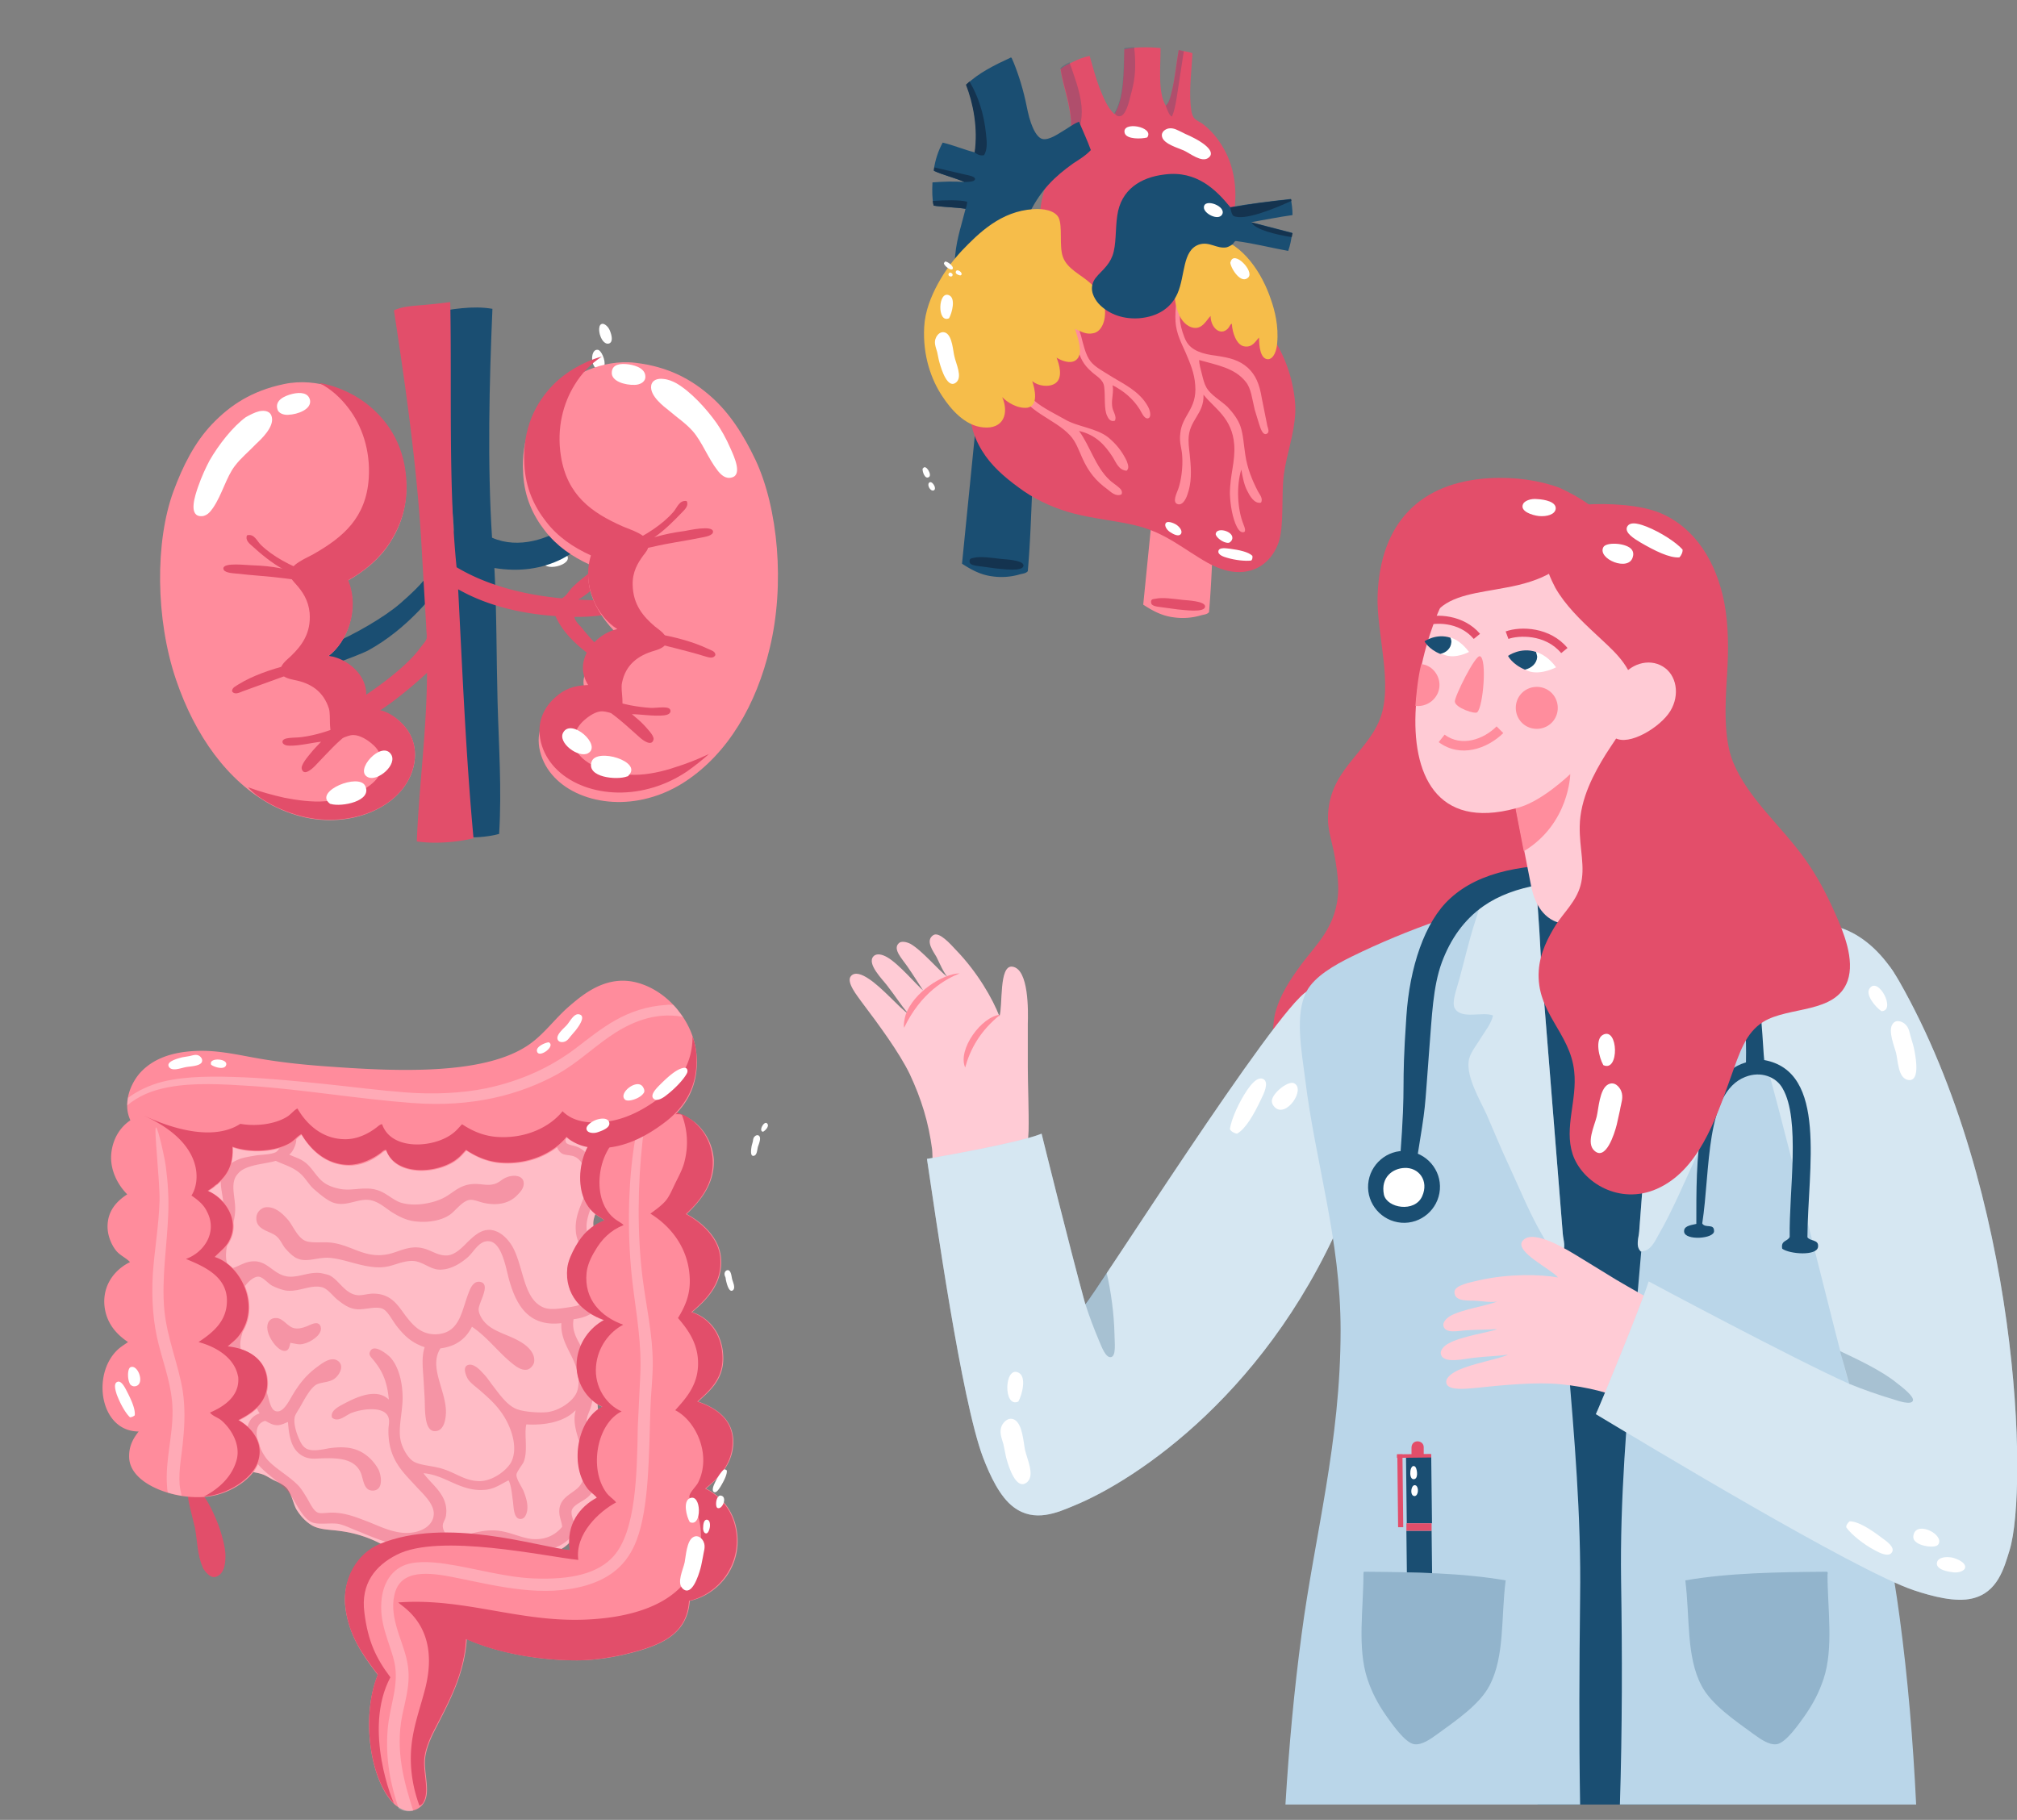
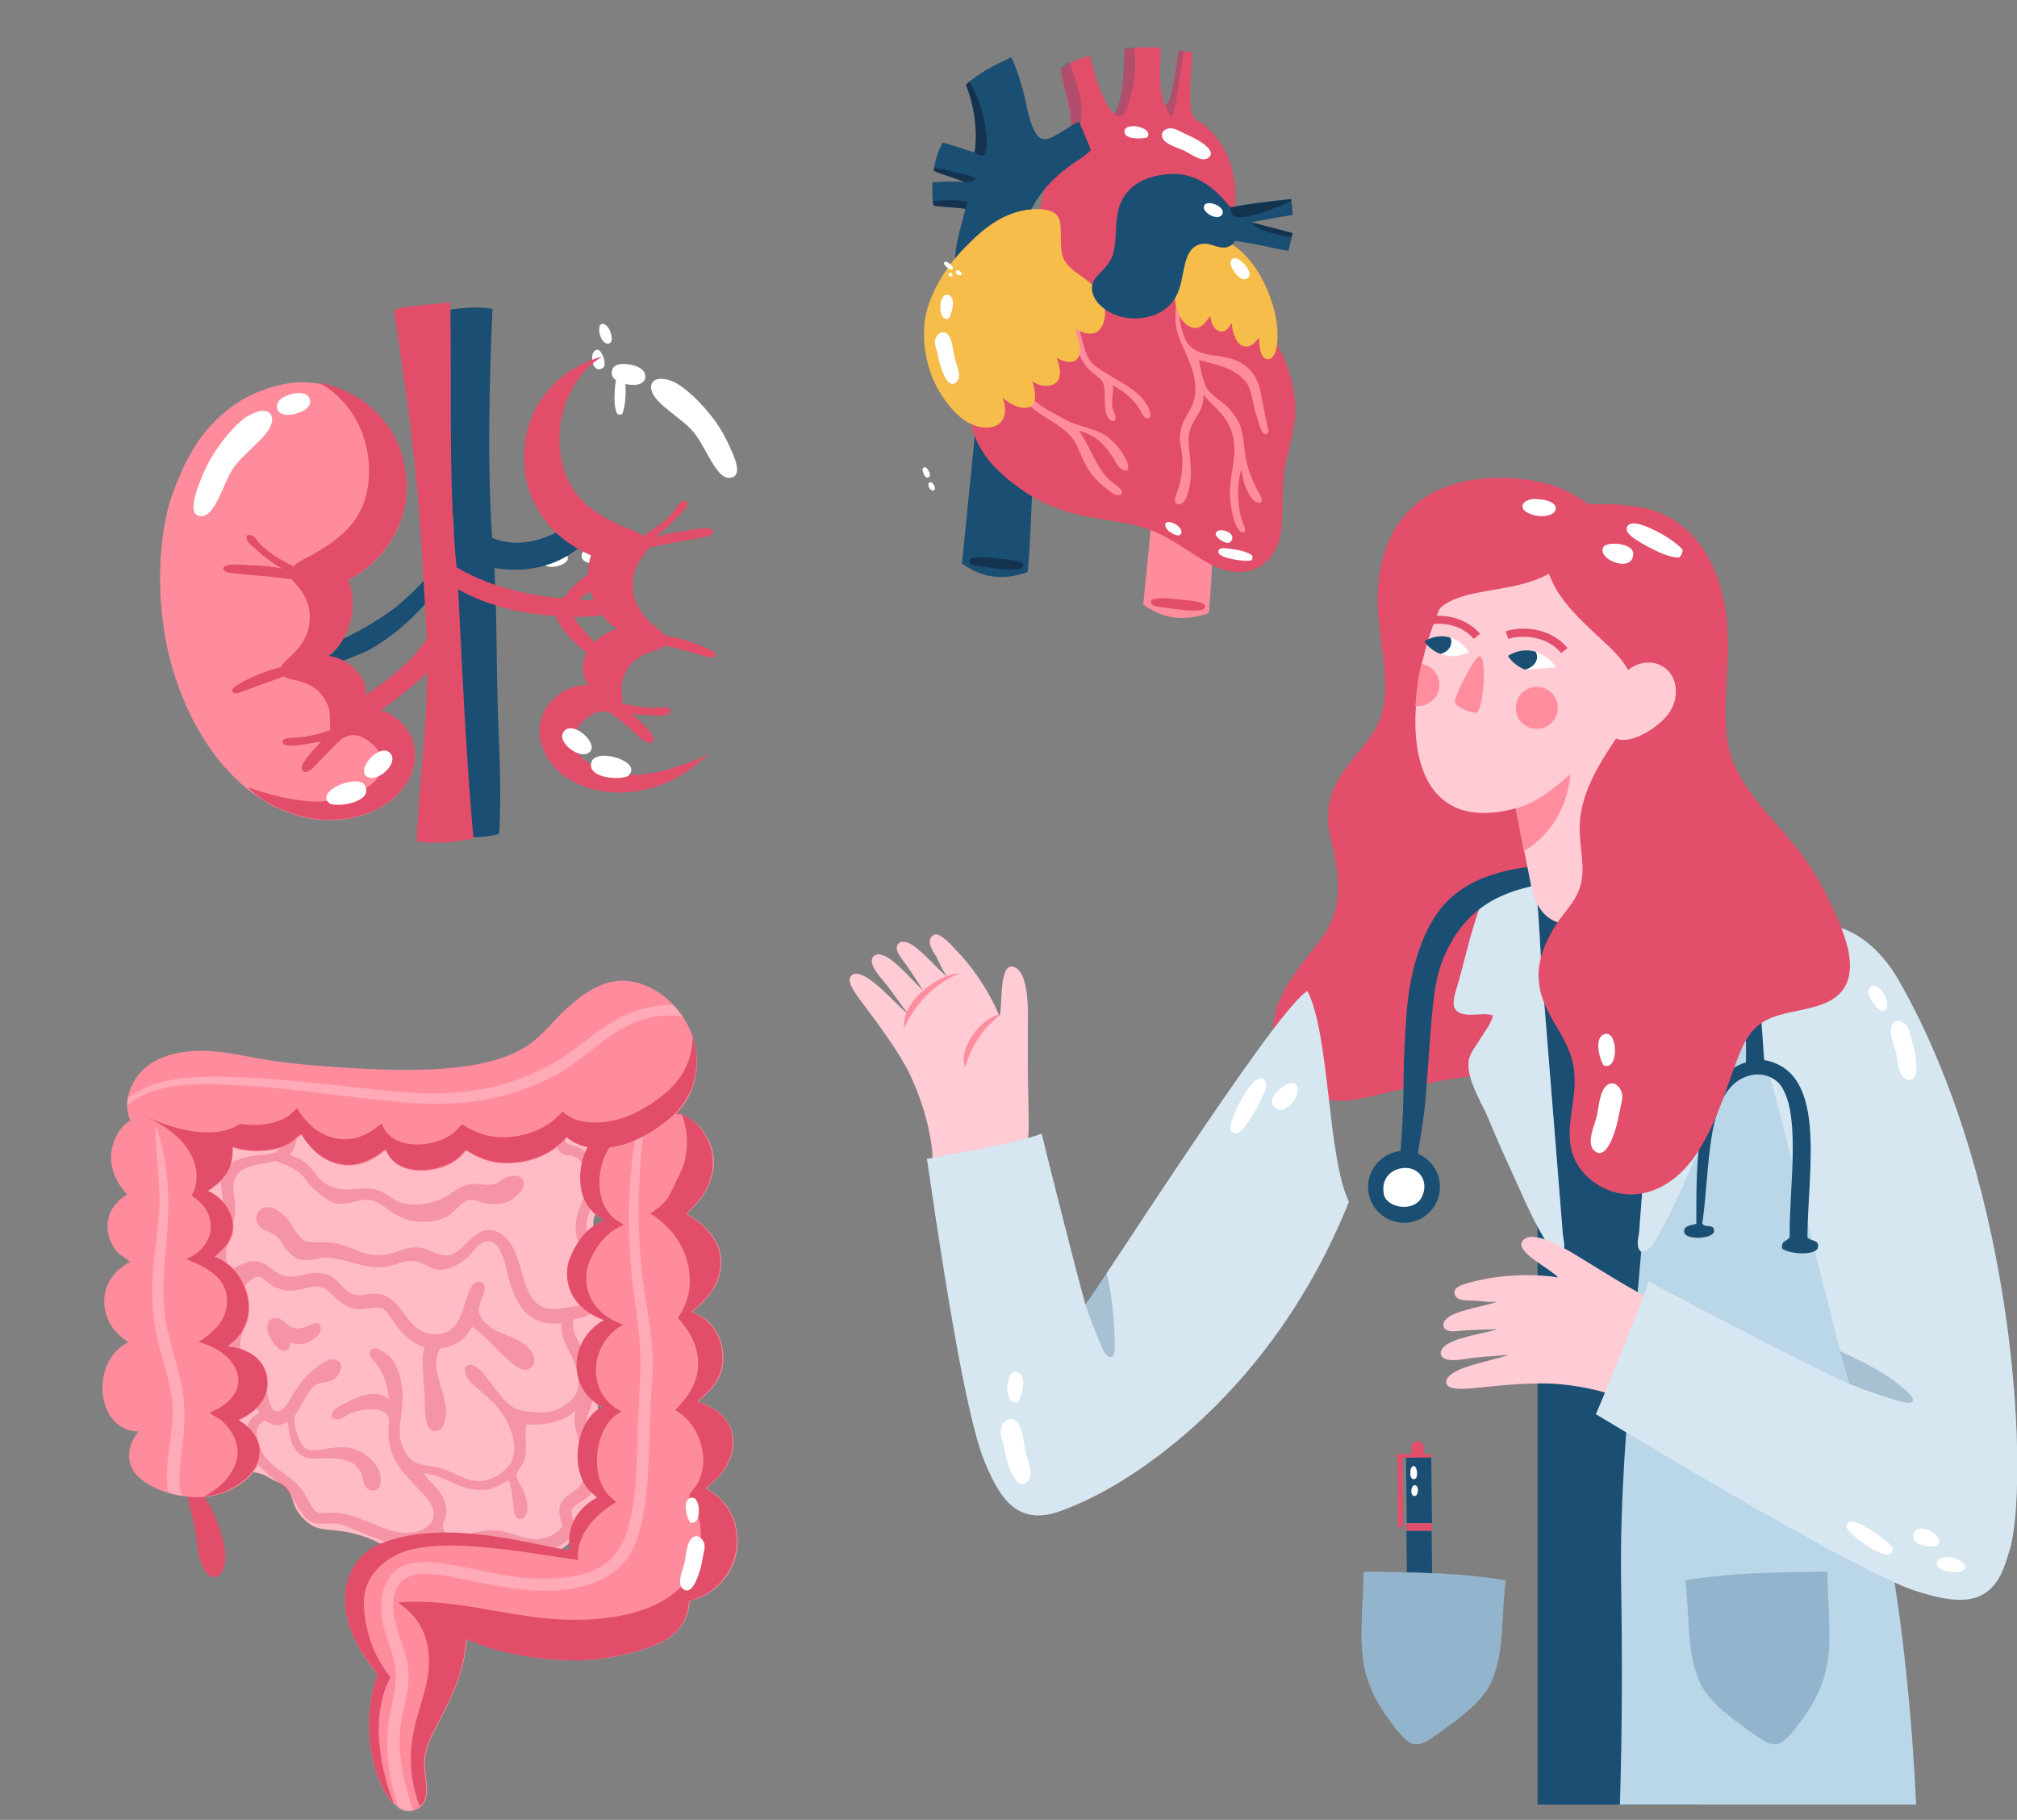
<svg xmlns="http://www.w3.org/2000/svg" xmlns:xlink="http://www.w3.org/1999/xlink" viewBox="0 0 512 462">
  <rect x="0" y="0" width="512" height="462" fill="#808080" stroke="none" />
  <style>.X{fill-rule:evenodd}.Y{fill:#fff}.Z{fill:#1a4e72}.a{fill:#e24e6a}.b{fill:#ff8c9c}.c{opacity:.25}.d{fill:#e34e6a}.e{fill:#bad6e9}.f{fill:#ff8d9d}.g{fill:#ffcbd5}.h{opacity:.41}.i{fill:#14334f}</style>
  <g class="X">
    <path d="M143.8 140.8c2.2 2.7-6.6 4.7-5.8 1.4.4-1.7 4.1-1.8 5.8-1.4zm5.7 2.1c-.7-.1-2.2-.8-1.8-2.2.5-1.9 4.2-3 5.6-3.7 1.7-.9 4.5-3.3 6.3-2.1 2.6 1.7-2.1 4.6-3.8 5.6l-2.6 1.3c-1.3.5-2.3 1.4-3.7 1.1zm7.2-37.8c-.8-1.4-.8-4.1-.6-6.7.1-1.1.3-3 1.3-3 1.2.0 1.4 2.1 1.4 2.8.1 2.4-.2 5.3-.8 6.8-.2.3-.9.3-1.3.1zm-4.3-11.4c-2.5.6-2.8-5.1-.7-4.9.9.0 2.1 2.7 1.7 4.1-.1.4-.6.7-1 .8zm2.2-6.5c-.9.3-1.8-.7-2.2-1.9-.4-1-.6-3.1.6-3.1.5.0 1.4.7 1.8 1.7.5 1.2.9 2.9-.2 3.3zM50.7 124.4c1.2 1.4 1.6 4.4 1.9 7.4.1 1.3.3 3.4-.9 3.6-1.4.3-1.9-2.1-2.1-2.9-.6-2.6-.8-6-.4-7.8.3-.3 1-.5 1.5-.3zm4.7 7c2.7-1.1 4.1 5.1 1.7 5.4-1.1.1-2.8-2.7-2.7-4.2.1-.6.5-1 1-1.2zm1 16.5c.9-.5 2.1.5 2.8 1.8.6 1.1 1.2 3.3-.1 3.6-.6.1-1.6-.5-2.3-1.6-.7-1.2-1.6-3.1-.4-3.8z" class="Y" />
    <path d="M125 78.4c-.8 18.7-1.3 39.4-.1 58.1 6.8 3 14.5.2 19.1-3 1.4-1 3.2-3.1 5.4-2.7.7.1 1.8 1.2 1.9 2.1.2 2.2-2 4.2-3.4 5.4-1.5 1.3-3.4 2.6-5.1 3.5-5.3 2.7-11.1 3.4-17.3 2.4.6 11.3.5 22.6.8 33.8s1.1 22.4.4 33.7c-4.7 1.3-11.3 1.1-15.8-.1.5-23.7 4.3-44.1 4.6-68.1-5.5 8.2-12.6 16.4-22 21.6-1.3.7-6.2 2.6-8.4 3.3-2.1.7-4.8.9-5.1-1.1-.4-2.3 2.7-3.1 4.2-3.8 5.5-2.3 13.4-6.8 17.5-10.4 2.6-2.3 5.3-4.7 7.7-8.1 1.5-2.1 3-4.7 4.4-7.4.5-1 1.2-1.9 1.3-2.5.2-.9.0-2.2-.1-3.5l-2.1-24.6-2.7-27.8c4.4-.6 9.6-1.7 14.8-.8z" class="Z" />
    <path d="M114.2 76.7c.1.0.1.1.1.1.4 22.6-.5 46.4 1.6 67.2 7.2 4.3 16.2 6.9 26.7 7.9 1.2-.6 1.8-1.9 2.7-2.8 2.2-2.2 4.8-3.9 7.2-6 .8-.7 1.6-1.8 3-1.2 1.2 1.3-.1 2.4-.8 3.2-2.2 2.6-4.9 5.4-7.9 7.1 3.7.3 7.8.1 11.9.1 1.3.0 2.6.0 2.7 1.3.0 1.3-1.6 1.5-3 1.7-4 .7-8 1.4-12.6 1.3.2 1.1 1.1 1.9 1.9 2.8 1.5 1.9 2.8 3.3 4.7 5.2.7.7 2.1 2 1.3 3-.9 1.1-2.4-.3-3.4-.9-3.8-2.8-7.4-6-9.3-10.3-9.8-.7-18-3-24.7-6.8 1.1 21.3 2 42.7 3.9 63.2-4.1 1-9.9 1.5-14.4.8.6-14.6 2.5-27.7 2.6-42.8-4.2 3.9-9.6 8.3-13.8 10.7-1.1.6-2.4 1.6-4.2 2.1-1.6.5-3.9.9-4.2-.9-.2-1.7 2.2-3.3 3.5-4.2 7.7-4.9 14.1-10 17.1-14.2.6-.8 1.4-1.6 1.5-2.3s-.1-1.8-.1-2.8l-1.1-18.9c-1.1-21.1-4.2-42.5-7.1-61.5 1.8-.9 4.2-1.1 6.6-1.3a148.67 148.67.0 0 0 7.6-.8z" class="a" />
    <path d="M88.3 147.4c3 7.5-.3 15.7-5 19.2 5.7.7 10.2 8.6 6.8 15.2 3.7-.3 8-1.2 10.3.5 2.9 2.1 5.6 5.8 4.8 11.2-1.6 10.1-13.8 16.4-26.3 14.3-3.6-.6-7-1.9-9.9-3.4-11.3-6.1-19.5-17.7-24.3-31.8-5.3-15.6-5.3-35.2-.7-47.8 2.4-6.5 5.4-12.5 9.9-17.2s10-8.4 18.2-10.1c8.5-1.8 16.9 1.9 21.5 5.7 5.3 4.4 9.2 10.7 9.5 19.8.2 6.1-1.6 10.9-4.2 14.9-2.5 3.9-6.2 7-10.6 9.5z" class="b" />
  </g>
  <g class="a">
    <path d="M69 204.3c2.9 1.5 6.3 2.8 9.9 3.4 12.5 2.1 24.8-4.1 26.3-14.3.8-5.4-1.9-9-4.8-11.2-2.2-1.7-4.7-2.5-8.4-2.2 3.4-6.7-2.9-12.8-8.6-13.5 4.7-3.5 8-11.7 5-19.2 4.4-2.5 8-5.6 10.6-9.6 2.5-4 4.4-8.8 4.2-14.9-.3-9.1-4.2-15.4-9.5-19.8-3-2.5-7.5-4.9-12.7-5.8 3.1 1.6 5.5 3.8 7.6 6.6 3.1 4.1 5.5 10.3 5 17.7-.7 9.9-6.4 14.8-13.9 19.1-1.9 1.1-6.2 2.7-6.1 5.1.1 1.2.9 1.9 1.6 2.7 1.6 1.8 3.1 4 3.4 7.2.4 5.1-2 8.3-4.7 10.9-1.1 1.1-3 2.3-2.6 4.1.2 1.2 1.8 1.7 3.3 2 4.3.8 7.5 2.9 8.9 7.3.6 2.1-.4 6.3 1.5 7.3 1.6.9 2.8-.6 4.7-.6 1.7.0 3.7 1.3 4.8 2.3 1 .8 2.5 2.6 2.6 4.9.1 3.2-2.8 5.5-4.8 6.6-2.3 1.4-5.9 2.7-9.7 3-3.5.3-7.4-.3-10.5-.9-3-.7-5.7-1.4-9-2.6H63c1.7 1.9 3.8 3.2 6 4.4z" />
    <path d="M62.7 135.9c1.9-.5 2.5 1.5 3.6 2.5 3 2.9 7.4 5.2 11.9 6.9 1.5.6 3 1.3 4.5 1.6 1.2.3 4.3.2 4.3 1.5s-3.1 1-3.7.9c-1.1-.2-2.7-.9-3.5-1.2-2.7-.8-4.9-.9-7.7-1.3-3.8-.5-7.8-.7-12.2-1.2-1-.1-3.2-.2-3.2-1.3.0-1.6 6-.8 7.2-.8 3 .1 4.9.3 7.5.8.1.0.1.1.3.1-2.7-1.5-5.3-3.6-7.7-5.8-.7-.6-1.8-1.5-1.3-2.7zm19.4 31.7c-1.4 1.4-3.6 1.8-5.6 2.5l-14.9 5.4c-.8.3-2 1-2.7.0.0-1 1-1.3 1.7-1.8 3.4-2.1 7.9-3.7 12.6-4.9 2.1-.5 4.4-1.1 6.3-1.4.9-.1 2-.2 2.6.2zM93 181.9c-.3 1.8-2.2 2.7-3.7 3.7-3.5 2.4-6.3 5.7-9.4 8.9-.7.7-2.8 2.6-3.3.7-.3-1 1.6-3.2 2.1-3.8 1-1.3 1.9-2.1 2.8-3.1-2.1.2-5.7 1.1-8.1 1-.8.0-1.6-.3-1.7-.9-.1-1.4 3.2-1 5-1.3 3.1-.4 6.9-1.5 9.6-2.8.8-.4 1.7-1 2.6-1.4 1-.5 1.8-.9 2.7-1.3.3-.2.8-.3 1.4.3z" class="X" />
  </g>
  <path d="M74.2 1e2c2.1-.5 4.1-.3 4.5 1.6.4 2.3-3.1 3.6-5.5 3.7-1.2.1-2.6-.4-2.8-1.5-.6-2.2 1.8-3.3 3.8-3.8zm-8.4 4.4c1.5-.3 2.9.0 3.2 1.5.6 2.5-2.7 5.6-4 6.8-1.9 2-3.8 3.5-5.4 5.6-2.2 2.9-3.2 7.2-5.5 10.6-.7 1-1.7 2.4-3.5 2.1-2.7-.5-1-5.4-.4-7.2 1-2.9 2.1-5.2 3-6.9 2.3-4 5.9-8.6 9.2-11 1.1-.6 2.2-1.2 3.4-1.5zm17.8 99.5c-3.8-3.1 7.5-7.7 9.1-4.4 1.9 3.9-6 5.4-8.7 4.6-.2.0-.3-.1-.4-.2zm9.8-6.6c-3.6-1.7 3.4-9.3 5.8-5.9 1.9 2.6-3.3 7.1-5.8 5.9z" class="Y X" />
-   <path d="M149.8 143.4c-2.3 7.8 5 16.9 10 20-5.6 1.2-14.7 6.6-10.7 12.9-3.7.1-6.1 1.1-8.2 3-2.7 2.4-5.1 6.3-3.8 11.5 2.5 10 15.3 15.1 27.5 11.8 3.5-.9 6.8-2.5 9.5-4.3 10.7-7.1 17.9-19.4 21.3-33.8 3.9-16.1 2.1-35.5-3.6-47.7-3-6.3-6.5-11.9-11.4-16.2s-10.7-7.5-19.1-8.5c-8.6-1-16.7 3.4-20.9 7.6-4.9 4.9-8.2 11.4-7.6 20.5.3 6.1 2.6 10.8 5.5 14.5 3 3.9 6.9 6.6 11.5 8.7z" class="X b" />
  <g class="a">
    <path d="M174.3 195.9c-2.7 1.8-6 3.4-9.5 4.3-12.3 3.3-25-1.8-27.5-11.8-1.3-5.3 1.1-9.2 3.8-11.5 2.1-1.9 4.5-2.9 8.2-3-4-6.3 1.8-13 7.4-14.2-5-3.1-9.1-10.9-6.7-18.7-4.6-2.1-8.5-4.8-11.4-8.6-2.9-3.7-5.2-8.4-5.5-14.5-.5-9.1 2.8-15.7 7.6-20.5 2.7-2.7 7.1-5.5 12.1-6.9-2.9 1.9-5.2 4.3-7 7.3-2.7 4.4-4.6 10.7-3.4 18.1 1.6 9.8 7.7 14.2 15.6 17.7 2 .9 6.5 2.1 6.6 4.6.1 1.2-.7 2-1.3 2.8-1.4 1.9-2.8 4.2-2.7 7.5.1 5.1 2.8 8.1 5.6 10.5 1.2 1 3.1 2 3 3.9-.1 1.2-1.7 1.9-3.1 2.3-4.2 1.2-7.3 3.6-8.2 8.1-.5 2.2 1 6.2-.8 7.4-1.5 1-2.8-.3-4.7-.1-1.7.2-3.6 1.7-4.6 2.7-.9.9-2.3 2.8-2.1 5.1.2 3.2 3.3 5.2 5.4 6.2 2.4 1.2 6.1 2.1 9.9 2.1 3.5.0 7.4-.9 10.3-1.9 2.9-.9 5.5-1.9 8.7-3.4.0.0.1.0.1-.1-1.9 1.7-3.8 3.2-5.8 4.6z" />
    <path d="M174.3 127.2c-1.9-.3-2.4 1.7-3.4 2.8-2.8 3.2-6.9 5.8-11.3 7.9-1.4.7-2.9 1.6-4.3 2-1.1.4-4.3.5-4.2 1.9.1 1.3 3.2.7 3.8.5 1.1-.3 2.6-1.1 3.4-1.5 2.6-1.1 4.8-1.4 7.5-2 3.7-.9 7.7-1.4 12.1-2.3 1-.2 3.2-.5 3.1-1.6-.2-1.6-6.1-.3-7.2-.1-2.9.4-4.9.8-7.4 1.5-.1.0-.1.1-.3.1 2.5-1.7 4.9-4.1 7.1-6.4.7-.7 1.7-1.7 1.1-2.8zm-16.5 33.4c1.5 1.3 3.7 1.5 5.8 2 5.1 1.3 10.4 2.5 15.3 4 .8.2 2.1.8 2.7-.3.0-1-1.1-1.2-1.9-1.6-3.6-1.7-8.2-3-13-3.8-2.2-.3-4.5-.7-6.4-.8-.8.0-1.9-.1-2.5.5zm-9.5 15.2c.5 1.8 2.4 2.4 4 3.4 3.7 2.1 6.8 5.1 10.2 8.1.8.7 3 2.3 3.4.4.2-1-1.9-3-2.4-3.6-1.1-1.2-2.1-1.9-3.1-2.8 2.1.0 5.7.6 8.2.3.8-.1 1.6-.4 1.6-1.1.0-1.5-3.3-.7-5.1-.8-3.2-.2-7-.9-9.8-1.9-.8-.3-1.8-.8-2.7-1.2-1.1-.4-1.9-.7-2.8-1.1-.5-.3-1-.3-1.5.3z" class="X" />
  </g>
  <path d="M159.6 92.5c-2.2-.3-4.2.0-4.3 2-.2 2.3 3.4 3.3 5.8 3.2 1.2.0 2.5-.6 2.7-1.7.3-2.3-2.2-3.2-4.2-3.5zm8.8 3.7c-1.5-.2-2.9.3-3.1 1.7-.4 2.6 3.2 5.3 4.6 6.4 2.1 1.8 4.1 3.1 5.9 5.1 2.4 2.7 3.9 6.9 6.4 10.1.8 1 2 2.2 3.6 1.7 2.7-.7.5-5.4-.3-7.2-1.2-2.8-2.5-5-3.6-6.6-2.7-3.8-6.6-8-10.2-10.1-.9-.5-2.1-1-3.3-1.1zm-8.8 100.6c3.5-3.5-8.1-7-9.4-3.5-1.5 4.1 6.5 4.8 9 3.8.2.0.3-.1.4-.3zm-10.3-5.6c3.5-2-4.2-8.9-6.3-5.3-1.6 2.6 3.9 6.7 6.3 5.3z" class="Y X" />
  <path d="M248 106.8c5 .9 10.1 1.8 14.8 3-.9 11.5-.9 23.8-1.9 35.2-.5.6-1.3.6-2 .8a16.39 16.39.0 0 1-7.1.5c-3.1-.4-5.6-1.9-7.6-3.2l3.6-36c.1-.1.1-.3.2-.3z" class="X Z" />
  <path d="M247.2 141.6c1.8-.4 4.4.0 7 .3 1.1.1 5.5.3 5.6 1.6.1 1.8-5.6.9-7 .8l-3.7-.5c-1.2-.2-2.9-.2-3-1.2.0-.9.4-.8 1.1-1z" class="X i" />
  <path d="M294 117.2c5 .9 10.1 1.8 14.8 3-.9 11.4-.9 23.8-1.9 35.2-.5.6-1.3.6-2 .8a16.39 16.39.0 0 1-7.1.5c-3.1-.4-5.6-1.9-7.6-3.2l3.6-36c.1-.1.1-.3.2-.3z" class="X b" />
  <path d="M293.3 152c1.8-.4 4.4.0 7 .3 1.1.1 5.5.3 5.6 1.6.1 1.8-5.6.9-7 .8l-3.7-.5c-1.2-.2-2.9-.2-3-1.2-.1-.9.4-.9 1.1-1zm-19.7-79.1c2.9-.3 5.4.2 7.5.9 2 .7 3.8 1.7 6.1 2.2 3.1.6 5.6-.1 8.2-.7 2.6-.5 5.5-1.1 8.3-1 6.1.3 10.4 2.1 13.7 4.8 4.4 3.5 8.7 10.4 10.4 17.4.6 2.5 1.1 5.4 1 8.2-.3 5.8-2.1 10.1-2.9 15.7-.7 5.4.1 13-1.3 17.2-1.5 4.4-5.2 8-11 7.6-2.6-.2-5-1.2-7-2.3-6.1-3.4-10.7-7.7-18.3-9.5-4.9-1.2-10.6-1.7-15.6-3-4.6-1.2-9-3.1-12.8-5.7-3.7-2.6-7.2-5.4-9.7-8.9s-4.7-8.5-3.8-14.3c.8-5.6 3.1-9.5 5.4-13.2 2.1-3.3 5.1-6.9 8.9-9.7 1.8-1.3 3.7-2.4 5.8-3.5 2.2-.8 4-1.8 7.1-2.2z" class="a X" />
  <path d="M266 71.4h.2c1.4 1 2.5 2.4 3.5 3.8 2 2.7 3.6 6.3 4.7 10 .6 2.2 1.1 4.8 2.4 6.5 1.1 1.4 2.8 2.3 4.4 3.3 3.1 2 6.4 3.4 8.9 6.3.5.6 1.2 1.6 1.5 2.3.4.9.7 2.4-.2 2.6-1 .2-1.7-1.7-2.1-2.3-1.7-2.7-4.1-4.7-6.9-6.1.4 1.5-.3 3.5-.1 5.2.1 1.5 1.3 2.6.7 3.8-1.1.4-1.7-.6-2-1.3-.8-1.8-.4-4.7-.7-7.2-.2-2.1-2.1-2.8-3.4-4.1-1.8-1.6-2.8-3.3-3.4-6.1-.8-3.8-2.1-7.3-4-10.3-1.2-2-2.8-3.8-3.6-5.9.1-.3.1-.4.1-.5zm33.8 1c.8.4.4 1.3.3 1.9-.3 2.1-.9 5.1-.5 7.6.2 1.4.9 3.6 1.5 4.7 1.3 2.4 4.2 3.3 7.6 3.7 3.4.5 5.9 1.1 8.1 3.1 1.9 1.8 2.9 4 3.5 7.7l1.4 7c.2.7.6 1.6-.1 2-1.1.6-1.7-1.6-2-2.5l-1.1-3.6c-.7-2.9-.9-5.4-2.3-7.1-2.8-3.5-7.2-4.2-11.8-5.5.0 1.1.4 2.4.7 3.6s.6 2.4 1.1 3.3c1.1 2 3.6 3.3 5.4 5 1.4 1.5 2.7 3.2 3.3 5 .7 2.1.8 4.5 1.2 7.1.5 3.5 1.8 6.6 3.2 9.3.4.8 1.4 1.8.8 2.9-1.7.4-2.9-1.8-3.5-3-.8-1.5-1.2-3.6-1.5-5.4-1.3 4.2-1 10 .5 13.8.4 1 .9 2.3-.3 2.1-.6-.1-1.1-.9-1.3-1.3-1.1-2.1-1.7-5.5-1.8-8.4.0-4.9 1.4-8.1 1.1-12.5-.5-6.8-5-9.2-7.8-12.7.2 5-3.8 6.4-3.8 11.5.0 1.7.3 3.2.4 4.7.3 3.1.4 6.2-.7 9.2-.5 1.5-1.4 2.7-2.4 2.4-1.6-.4-.2-3 .1-3.9.7-2 1.2-5.3 1-8.3-.1-2-.8-3.4-.5-5.7.4-4.7 4.3-6.2 3.8-12.3-.2-3.2-1.4-5.8-2.4-8.2-1.1-2.5-2.4-4.9-2.6-7.9-.1-1.6.0-3.3.2-4.8.2-1.6.4-3.2.9-4.2.0-.2.1-.3.3-.3zM286 119.5c-2-.1-2.7-2.1-3.5-3.4-2-3.1-4.3-5.7-8.6-6.7 2.8 3.8 4.2 9.2 7.8 12.5.5.5 1.3 1 1.9 1.5s1.5 1.1 1.1 2.1c-1.5.7-2.8-.7-3.6-1.3-2.9-2.1-4.8-4.4-6.4-8-.9-2-1.6-4.1-3.1-5.7-4-4.3-11.2-5.9-13.5-12.1-.8-2.1-1-4.4-1.6-6.8-.4-1.6-1.2-3.6-2-5.2-.4-.8-.8-1.6-1.2-2.3s-1.1-1.2-1.2-2.1c0-.3.2-.3.3-.4 1.1.3 2.1 2.2 2.9 3.6 1.5 3 2.5 5.9 3.4 9.3.6 2.5 1.3 4.6 2.9 6.3 2.1 2.3 5.6 3.9 8.6 5.6 3.3 2 8.1 2.2 11.2 4.7 1.9 1.6 3.4 3.4 4.6 5.9.2.7.8 1.7.0 2.5z" class="b X" />
  <path d="M294.6 12.2c0 5.1-.7 11.2 1.3 14.6.9-.6 1.1-1.9 1.4-3 .9-3.3 1.2-7.4 1.9-11.1 1.2.3 2.4.4 3.5.8-.2 3.9-.8 8.7-.5 12.7.1 1.2.2 2.7.8 3.6.5.8 1.8 1.2 2.6 1.9 2.4 1.9 4.3 4.4 5.8 7.5 1.8 3.8 2.8 9.1 1.8 15-.4.3-.7-.4-.9-.5-1.8-1.8-3.7-3.6-6-5-2.6-1.7-5.7-3.3-9.3-3.4-3-.1-4.8.8-6.5 1.8-3.6 2.2-5.3 5.7-5.8 10.2-.6 5.6.2 10.1-2.5 13.4-1.7 2.1-5.6 3.3-9.3 2-4-1.4-6.6-5.2-7.9-9.4-.9-3-1.3-6.6-.9-10.3.7-5.9 3.2-10.6 6.1-14.4.4-.5 1-1.1 1.2-1.6.5-1.2.5-3.4.5-4.8.0-5.3-2-9.9-2.7-14.6.9-.9 2.2-1.4 3.4-2s2.5-1.1 4-1.4c.8 2.7 1.5 5.5 2.5 8.1 1 2.5 2 5 3.8 6.7 2.4-3.9 2.4-10.3 2.5-16.5 2.9-.6 6.1-.6 9.2-.3z" class="X a" />
  <g class="c Z">
    <path d="M284.3 29.5c1.4-.1 2.3-3.5 2.7-5.3 1-3.5 1.3-6 1.1-9.8.0-.5-.1-1.4-.2-2.4-.9.0-1.7.1-2.5.2-.2 6.2-.1 12.5-2.5 16.5.3.5.7.9 1.4.8z" />
  </g>
  <g class="c Z">
    <path d="M297.5 29.6c1-2.4 1.3-5.7 1.9-9.4l1.1-7.2-1.3-.3c-.6 3.7-1 7.8-1.9 11.1-.3 1.1-.6 2.3-1.4 3 .1.3.2.6.3.8.3.7.6 1.7 1.3 2z" />
  </g>
  <g class="c Z">
    <path d="M273.8 33.3c.5-1.6.8-3.2.8-4.9.0-4-1.6-8.1-2.6-11.1-.2-.5-.4-1-.5-1.5-.8.4-1.7.8-2.3 1.5.7 4.7 2.8 9.3 2.7 14.6.0 1.5-.1 3.6-.5 4.8-.1.3-.3.6-.6.9 1.8-.4 2.5-2.5 3-4.3z" />
  </g>
  <path d="M256.6 14.6c.1.0.1.1.2.1 1.3 2.9 2.6 6.8 3.5 10.8.4 1.8.7 3.7 1.4 5.7.5 1.4 1.5 3.8 3 4.1 1.6.3 3.9-1.3 4.9-1.9 1.6-.9 2.7-1.9 4.3-2.5 1 2.4 2.1 4.7 3 7.2-1.4 1.5-3 2.4-4.5 3.4-4.6 3.3-8 6.5-11 12.4-1.6 3.2-3 7.4-3.9 11.7-1 4.5-1.9 9-4.3 11.3-.7.6-1.9 1.4-2.7 1.5-2.6.4-4.5-1.2-5.5-2.4-1.9-2.4-3-7.2-2.5-11.5.4-4.1 1.8-8.2 2.6-11.5-2.6-.4-5.6-.4-8.1-.8-.4-1.7-.4-3.8-.3-5.9 2.7-.2 5.4-.3 8.1-.1-2.5-1.1-5.4-1.7-7.8-2.9.4-2.8 1.2-5.1 2.3-7.1 2.9.7 5.4 1.8 8.2 2.5.9-6.2-.4-12.7-2.2-17.2 3.1-3 7.2-5 11.3-6.9z" class="X Z" />
  <path d="M249.8 39.4c.9-1.5.7-3.5.5-5.3-.5-5.3-2.1-9.9-4.2-13.4-.3.3-.6.5-.9.8 1.8 4.6 3.1 11 2.2 17.2.7.5 1.4.9 2.4.7zm-5 6.8c1.3.0 2.6-.1 2.7-.7.1-.7-1.6-1-2.6-1.2l-7.7-1.8c-.1.3-.1.6-.1.9 2.3 1 5.2 1.7 7.7 2.8zm-7.6 4.8h-.4c0 .4.1.8.2 1.2 2.6.4 5.5.4 8.1.8v.1c.2-.6.4-1.2.4-1.9-2-.5-5.9-.4-8.3-.2z" class="i" />
  <g class="X">
    <path d="M254.4 100.8c1.8 4.2.3 8.2-4.8 7.7-4.7-.4-8.3-4.7-10.4-7.9-2.8-4.2-5-10.3-4.6-17.6.2-3.9 1.7-7.7 3.5-11 1.7-3.1 3.7-5.8 6-8.3 4.4-4.6 10-10.1 18.2-10.6 2.5-.2 5.4.3 6.4 2.1 1.1 2.2.1 7.2 1.1 10 1.1 3.1 4.6 4.5 7 6.7 1.8 1.6 3.5 3.7 3.7 6.7.2 2.7-.8 5.6-3 6-1.9.4-3.1-.5-4.6-1.1.6 2.1 2.4 6.5.1 8-1.4.9-3.5.1-4.8-.7.7 1.7 1.7 5.1-.3 6.5-1.6 1.1-4.4.7-5.8-.5-.1.0-.1.0-.1-.1.7 2 1.7 6.3-1.2 6.8-2.5.3-5.2-1.4-6.4-2.7zm65.2-15.1c-.8.7-1.6 2.7-3.9 2.2-1.8-.4-2.9-3.4-3-5.7-.4.0-.6.8-1 1.2-1.9 2-4.4-.2-4.4-3.2-1.1 1.1-2.2 3.7-4.8 2.9-3.7-1.2-4.8-7-4.3-12.1.3-3.7 1.6-6.9 3.8-8.8 1.4-1.2 3.7-2.6 6.7-1.9 6.9 1.7 11.7 9.1 13.9 15.7 1 2.8 2 6.8 1.6 11.1-.1 1.7-.8 4-2.3 4.1-2 0-2.3-3.4-2.3-5.5z" fill="#f6bd4a" />
    <path d="M312.3 52.6c4.9-.9 10.1-1.5 15.4-2.1.2 1.3.4 2.6.4 4.1-3.6.5-7 1.2-10.5 1.8l10.4 2.7c-.2 1.7-.5 3.2-1 4.6-4.4-.8-8.6-1.9-13.2-2.5-.4-.1-.6.5-.9.8-.4.3-1.1.7-1.6.8-2.5.4-4.3-1.6-7-.7-4.2 1.5-3.4 7.8-5.4 12.4-1.6 3.6-4.9 5.9-9.8 6.3-4.7.3-8.2-1.5-10.3-3.8-1-1.2-2.3-3.3-1.2-5.6.5-1.1 1.7-2.1 2.6-3.1 1.1-1.2 1.7-2.1 2.2-3.4 1-2.7.7-6.8 1.2-10.1.9-6.7 6-9.8 12-10.5 8.2-1.1 13.2 4 16.7 8.3z" class="Z" />
  </g>
  <path d="M313.1 54.8c2.7 1.4 10.8-2 14.7-3.8.0-.1.0-.3-.1-.4-5.3.5-10.4 1.2-15.4 2.1.0-.1.3 1.8.8 2.1zm14.8 5.4c.1-.3.1-.7.2-1l-10.4-2.7c1 1.8 5.9 3 10.2 3.7z" class="i" />
  <g class="X">
    <path d="M240.9 80.8c-3.1 1.4-2.8-7.3.1-5.8 1.6.8.7 4.4-.1 5.8zm-3.3 4.9c.3-.7 1.2-1.8 2.5-1.2 1.7.9 1.8 4.7 2.2 6.1.4 1.8 2 5 .5 6.4-2.2 2-3.8-3.1-4.3-4.9-.3-1-.4-1.9-.6-2.7-.4-1.4-.9-2.5-.3-3.7zm53.6-50.8c2-2.7-6.6-4.3-5.7-1.1.5 1.6 4.2 1.5 5.7 1.1zm5.5-2.3c-.7.1-2.1.8-1.7 2.2.5 1.8 4.2 2.8 5.5 3.4 1.7.8 4.5 3.1 6.2 1.9 2.4-1.7-2.2-4.4-3.9-5.2-.9-.5-1.8-.8-2.5-1.2-1.3-.6-2.3-1.3-3.6-1.1zm21.2 108.5c-1-1-3.4-1.5-5.7-1.8-1-.1-2.6-.4-2.9.5-.3 1.1 1.5 1.6 2.2 1.8 2 .6 4.6.9 6.1.7.3-.2.4-.8.3-1.2zm-5.2-4c1-2.1-3.8-3.5-4.1-1.6-.1.8 1.9 2.4 3.2 2.3.4.0.7-.4.9-.7zm-12.9-1.6c.4-.7-.3-1.7-1.2-2.3-.8-.5-2.6-1.2-2.8-.1-.1.5.3 1.3 1.1 1.9.9.6 2.3 1.4 2.9.5zm12.6-69.1c.9-2.9 6 2.4 4.5 4-1.8 1.9-4.4-2.1-4.6-3.7.0-.1.1-.2.1-.3zm-6.8-13.8c.1-2.4 5.9-.2 4.6 1.9-1 1.6-4.7-.3-4.6-1.9zm-71.3 66.3c.7-1.2 2.4 1.7 1.5 2.2-1 .7-1.7-1.4-1.6-2.1.0.0.0-.1.1-.1zm1.5 3.7c.7-.9 2.2 1.5 1.2 1.9-.8.3-1.7-1.3-1.2-1.9zm4.1-56.2c.6-.1 2.4 1.3 1.9 1.9-.4.5-2-.7-2.2-1.4.0-.1.1-.3.3-.5zm.9 3.1c.3-.7 1.2.0 1 .4-.2.6-1.3.2-1-.4zm1.9-.7c.4-.6 1.8.5 1.3 1-.2.2-.4.1-.7.0-.5-.2-.9-.5-.6-1z" class="Y" />
    <path d="M52.1 398.9c.8 1 1.7 1.7 2.7 1.4 2.5-.8 2.5-4.4 2.4-6.1-.2-2.5-1.4-6.5-2.6-9.1-.5-1.2-1.3-2.9-2.3-4.5-1.1-1.7-2.6-3.6-3.9-2.6-1.2.9-.5 3.2-.1 5l1.2 4.9c.6 3.4.6 6.9 1.9 9.8.1.5.4.8.7 1.2z" class="a" />
    <use xlink:href="#B" class="b" />
  </g>
  <g opacity=".42" class="X Y">
    <use xlink:href="#B" />
  </g>
  <g opacity=".36" class="X a">
    <path d="M143 286.7c1.3.4.1 2.7.8 3.5.8.6 2.1.6 3.1 1.1 3.3 1.7 4.9 5.7 4.6 10-.3 3.3-2.4 6.5-2.6 9.6-.2 3 1.6 5.3 2.7 7.8 1.6 3.4 2.9 8.4.8 12.3-1.2 2.3-3.6 3.5-6.8 3.9-.6 3.3 1.3 5.6 2.3 7.7.9 1.8 1.2 3.6 1.9 5.9.3 1 .7 2 .8 3.4.1 1.8-.1 3.4-.5 4.9-.3 1.3-1.2 2.6-1.2 4.1-.1 1.7.9 3.5 1.5 5.1 1.5 4.2 2.3 10.4-.8 13.7-1.4 1.5-4.2 2.2-4.5 3.9-.2 1.4.9 2.9.8 4.3-.2 3.1-4.9 5.5-8.1 5.8-5.1.5-9.5-2.9-14.9-2.4-1.4.1-2.7.6-3.9 1.1-1.6.6-3.2 1.4-5 .8-1.8-.5-2.7-1.9-3.4-3.5-1.2.7-2 1.5-3.2 1.9-5.7 2.1-12-1.1-16.8-3-1.8-.7-3.5-1.6-5.1-1.8-2.2-.2-4.5.3-6.2-.3-2.4-.9-4-4.7-5.5-6.9-2.2-3.2-6.6-5.4-8.7-8.4-2.4-3.4-4.3-10.7.8-12.4-1.5-2.3-1.5-4.6-2.4-6.8-.9-2.1-2.9-3.4-4.1-5.4-1-1.6-1.7-3.7-1.8-5.8.0-1.8 1-3.5 1.1-5.5.0-2-1.2-3.6-.9-5.8.2-2 1.5-3.2 2.4-4.7-.8.4-1.8.5-3 .4-2.8-1.7-3.4-4.7-3.1-8.2s2.5-7.4 2.6-10.7c.1-2.6-1.2-5.7-.4-8.1.7-2 2.5-3.1 4.1-3.8 1.4-.6 3-.8 4.7-1.1 1.6-.2 3.6-.2 4.9-.8.7-.4 1.2-1.5 1.9-2.7.5-.8 1.3-2.3 2.3-2 2.2.5.3 4.7-.8 5.3 1.5.7 2.7 1 3.8 1.8 2.2 1.5 3.3 4.5 5.8 5.8 1.1.6 2.5 1 3.8 1.2 3 .4 6.1-.8 9.2.3 2.2.7 4 2.7 6.1 3.2 3.3.9 7.6.1 10.3-1.2 2.5-1.2 4-3.3 7.4-3.6 1.8-.2 3.6.4 5.1.1 1.9-.3 2.2-1.3 3.9-1.9 1.6-.6 3.8-.4 4.1 1.2.3 1.5-.9 2.7-1.6 3.4-2 2.1-5.1 2.8-8.8 1.9-1.1-.3-2.3-.8-3.2-.7-2 .2-3.8 3-5.3 3.9-2.1 1.4-5.5 1.9-8.2 1.6-2.5-.2-4.4-1.2-6.2-2.3s-3.6-3-6.2-3.2c-2.9-.2-5.7 1.8-8.8.7-.9-.3-1.9-1-2.7-1.6s-1.6-1.3-2.3-1.9c-1.3-1.2-2.1-2.8-3.4-3.9-1.8-1.6-3.8-2.1-6.2-3.2-2.9.8-6.2.9-8.5 2.3-.7.4-1.6 1.4-1.9 2.2-.9 2.3.2 5.3.1 8-.1 5.1-4.1 10.7-1.4 14.9 2.3-.4 3.7-2 6.5-1.9 3.5.2 4.9 3.7 8.7 3.9 2.7.1 5.1-1.3 8-.9.5.1 1.4.3 2 .5 2.5 1.1 4 4.8 7.3 5.1 1.2.1 2.6-.4 3.9-.4 4.8.0 6.4 3.2 8.4 5.8 1.7 2.2 3.9 4.8 8 4.5 5.9-.5 6.1-6.4 8.1-11.1.4-1 1.2-2.4 2.6-2.2 3 .5-.3 5.2-.3 7 0 1 .7 2.3 1.4 3.1 2.1 2.5 5.8 3.2 8.8 4.9 1.7.9 4.2 2.8 3.9 5.3-.1.9-1.1 1.9-1.8 2-1.6.3-3.2-1.1-4.3-2-3.4-2.9-6-6.4-9.7-8.9-1.5 3-4 5-8 5.5-3 4.7 1.3 10.4 1.4 16 0 2-.5 5.2-3 5s-2.3-5.4-2.4-8.2l-.3-5.1c-.2-3-.5-5.6.3-8-3.3-1.1-5.2-2.9-7.2-5.5-1.1-1.4-2.2-3.8-3.6-4.3-1.9-.7-4.8.5-6.9.1-1.9-.3-3.2-1.4-4.5-2.4-1.2-1-2.4-2.7-3.8-3.1-2.9-.8-6 1.3-9.3.8-1.1-.2-2.4-.7-3.4-1.2s-2.4-2.3-3.5-2.3c-2-.1-5 3.9-5.1 6.1-.1 1.9 1.3 3.7 1.4 5.8.0 1.9-1 3.7-.9 5.5.2 3.8 3.4 5.7 5.1 8.4.7 1.1 1.4 2.7 1.9 4.5s.9 3.8 2.3 3.9c1.6.2 3-2.5 3.7-3.7 1.8-3.1 3.7-5.6 6.8-7.8 1.2-.9 3.4-2.5 5-1.3 1.8 1.3.2 3.9-1.2 4.7-1.2.7-2.9.7-4.1 1.2-1.7.8-3.3 4-4.5 6.1-.5.8-1.1 1.7-1.2 2.3-.3 1.6.4 3.8.9 5 .6 1.4 1.2 2.8 2.7 3.2 1.4.4 3.3.0 4.9-.3 5.1-.8 8.2.1 10.9 2.8a12.02 12.02.0 0 1 1.9 2.6c.7 1.5 1.3 5.2-1.4 5.3-2.5.1-2.4-3-3.2-4.7-1.4-2.9-4.5-3.6-8.8-3.5-2.4.0-3.7.4-5.5-.4-3-1.4-3.8-4.5-4.1-8.8-.7.2-1.6.8-2.7.8-1.3.0-2.2-.7-3.1-1.1-4.2 1.2-1.3 7.8.7 10 1.9 2.1 5.5 4.1 7.7 6.4.7.7 1.7 2.3 2.4 3.5.9 1.6 1.6 3 2.6 3.4.9.3 2.2.0 3.5.0 3.5.0 6.3 1.2 9.2 2.3 2.8 1.1 5.6 2.5 8.7 2.8 4.2.4 7.8-1.5 8-4.6.2-2.8-3-5.5-4.7-7.4-3.3-3.6-6.9-6.8-6.8-14.1.0-.9.3-2 .1-2.8-.6-3.3-6.4-2.7-9.5-1.5-1.5.6-3.3 2.5-4.9 1.2-.6-1.8 1.8-2.9 3.5-3.8 3.1-1.6 7.9-3.7 10.9-.8-.4-4.5-1.6-7.2-3.8-9.9-.6-.8-1.5-1.4-.9-2.4 1-2 4.5 1 5 1.5 1.9 2 3.2 5.8 3.2 10.4.0 3.6-1.2 7.6-.5 10.8.4 1.9 1.9 4.7 3.6 5.5 1.9.9 4.8.9 7.4 1.8 3.3 1.1 5.5 3 9.1 3 3.1.0 6.8-2.6 8-4.9 1.9-3.9-.3-9.3-2.3-12.2-1.6-2.3-2.9-3.5-5.5-5.8-.9-.8-2.2-1.7-3-2.7-.5-.6-1.7-3.1-.4-3.8 1.4-.7 3.1 1 3.9 1.9 1.2 1.2 1.9 2.4 2.7 3.4 1.7 2.2 3.7 5.1 6.2 5.9 1.7.6 5.2.9 7.4.7 3-.3 6.8-2.7 7.7-5.3.4-1.2.4-2.5.3-3.5-.5-5.3-4.6-8.4-4.3-13.8-8.5 1-11.6-4.8-13.4-11.5-.7-2.7-1.8-9.1-5-9.3-2.5-.2-3.7 2.6-5.4 4.1-1.6 1.4-4.4 3.3-7.4 3.1-2.4-.2-4.3-2.3-6.9-2.2-2.5.1-4.4 1.2-6.5 1.5-4.5.7-9.4-1.7-13.5-2.2-1.3-.2-2.4-.1-3.6.1-1.5.2-3.4.7-5 .1-1.3-.4-2.5-1.7-3.4-2.7-.8-1-1.3-2.4-2.4-3.2-1.7-1.3-5.3-1.5-4.9-4.9.2-1.2 1.2-2.1 2.2-2.3 2.7-.4 4.9 2.1 6 3.4 1.1 1.4 2.3 4.3 4.2 5.1 1.4.6 4.1.3 5.8.4 5.5.3 8.8 4 14.6 3.1 2.8-.4 5.1-2.1 8.4-1.8 2.9.3 4.6 2.2 7.3 2 2.1-.2 3.9-2.2 5.1-3.4 1.8-1.7 4.1-4 7.3-2.7 1.8.7 3.3 2.5 4.1 3.9 2.8 5 2.7 13 7.6 15.3 1.6.8 3.9.5 6.5.1 4-.6 6.4-1.5 6.4-6.1.0-3.3-1.5-5.6-2.6-8-.7-1.4-1.6-3.1-1.8-4.9-.6-5.6 2.9-8.4 2.8-13.4-.1-2.8-1.5-5.2-3.2-5.9-.9-.4-2.5-.3-3.2-.8-.5-.3-1.5-1.3-1.4-3.2-.3-1.2.7-2.7 1.8-2.9zm-9.4 74.9c-.6 2.5.5 6.7-.7 9.6-.3.6-1.7 2.4-1.8 3.1-.1 1.1 1.2 2.9 1.8 4.2.6 1.6 1.2 3.3.9 5.1-.2 1-.7 2.1-1.8 2-1.6-.1-1.6-2.9-1.8-4.5-.3-2.1-.4-3.9-1.1-5.3-1.7.8-3.5 2.2-5.9 2.4-6.3.6-10.1-3.8-15.7-4.2 2.1 3 6.5 5.6 5.7 10.8-.1.9-.9 1.8-.8 2.7.1 1.5 1.5 3.1 2.7 3.2 1.3.2 3.1-.9 4.6-1.4 1.5-.4 3.4-.8 5.3-.8 3.9.0 6.9 1.9 10.1 2.2 3.7.3 6.1-1.3 7.6-3.1-.1-1.4-.9-2.7-.7-4.5.4-3.5 4.2-4.1 5.5-6.4 3.6-5.9-3-12.4-1.4-18.5.0-.1.0-.2-.1-.1-2.6 2.7-7.3 3.8-12.4 3.5z" />
  </g>
  <g opacity=".36" class="X a">
    <path d="M73.7 340.9c-.2 1-.4 1.8-1.1 2-1.8.5-4.4-3.1-4.7-5.3-.3-1.8.6-3.1 2.3-3 1.8.1 2.8 2.3 4.6 2.6 1.2.2 2.2-.2 2.8-.4.8-.2 3.2-1.9 3.8.0.6 2.1-2.8 4-4.2 4.3-1.3.4-2.1.0-3.5-.2z" />
  </g>
  <path d="M174.3 308.2c3.6 1.9 8.2 5.8 8.7 10.9.7 6.8-3.8 11-7.3 14 4.8 1.6 7.9 6 7.9 11.8.0 5.4-3.5 8.3-6.4 10.9 4.9 1.7 9.5 4.9 8.9 11.4-.5 4.9-3.8 8.1-6.9 10.7 4.3 2.1 7.6 6.3 8 12.2.6 8.2-5.2 14.8-12.1 16.3-.6 8.2-6.8 11-14.1 13-4.5 1.2-9.6 2.1-14.5 2.1-10.6.0-20.9-2.2-28-5.4-.6 9-4.5 16-8 22.9-1.2 2.3-2.4 5.1-2.6 7.6-.3 3.4 1.3 7.9-.1 10.7a4.34 4.34.0 0 1-5.5 2.1c-.7-.3-1.7-.9-2.2-1.4-6.2-5.9-8.5-22.3-4.2-32.8-3.7-4.9-7.2-9.7-8.2-16.9-1-7.5 3.3-13.5 8.6-16.2 6.5-3.4 15.7-1.9 23.7-1 8.3 1 16.6 1.7 24.7 2.5-.9-6.6 2.6-11 6.9-13.3-.7-.9-1.8-1.5-2.5-2.5-4.5-6.2-2.3-17.6 3.9-20.6-3.8-1.6-7-6.2-6.5-11.5.4-4.8 3.4-8.7 6.9-10.5-5.6-2-10-6.4-9.3-13.2.2-1.9 1.1-3.9 2.1-5.5 1.7-3 4-5.3 7.3-6.6-.4-.4-.9-.7-1.4-1-3.3-2-5-6-4.7-10.9.7-9.9 8.6-15.5 18.7-16.2 4.2-.3 8.1 1.3 10.5 3.3 2.5 2.2 4.3 5.4 4.6 9.3.2 6-3.2 10.3-6.9 13.8z" class="X b" />
  <g class="a">
    <path d="M99.1 425.8c-3.7-4.9-5.7-9.2-6.6-16.4-1-7.5 2.9-12 8.2-14.7 10.8-5.6 38 .5 46.1 1.3-.9-6.6 5.3-12.3 9.6-14.6-.7-.9-1.8-1.5-2.5-2.5-4.5-6.2-2.3-17.6 3.9-20.6-3.8-1.6-7-6.2-6.5-11.5.4-4.8 3.4-8.7 6.9-10.5-5.6-2-10-6.4-9.3-13.2.2-1.9 1.1-3.9 2.1-5.5 1.7-3 4-5.3 7.3-6.6-.4-.4-.9-.7-1.4-1-3.3-2-5-6-4.7-10.9.7-9.9 8.6-15.5 18.7-16.2.8-.1 1.5.0 2.2.0-2.1-.9-4.5-1.4-7.1-1.2-10.1.7-18 6.3-18.7 16.2-.3 5 1.4 8.9 4.7 10.9.5.3 1 .6 1.4 1-3.4 1.3-5.6 3.6-7.3 6.6-.9 1.6-1.9 3.7-2.1 5.5-.7 6.8 3.7 11.2 9.3 13.2-3.5 1.9-6.5 5.7-6.9 10.5-.5 5.3 2.7 9.9 6.5 11.5-6.2 3-8.4 14.5-3.9 20.6.7 1 1.8 1.6 2.5 2.5-4.3 2.3-7.8 6.7-6.9 13.3-8.1-.8-31.2-8.6-48.3-1.5-5.5 2.3-9.6 8.7-8.6 16.2.9 7.2 4.5 12 8.2 16.9-4.3 10.6-2 26.9 4.2 32.8-.2.1-8.1-18.8-1-32.1z" />
    <path d="M107.6 457.3c1.4-2.8-.2-7.3.1-10.7.2-2.5 1.4-5.3 2.6-7.6 3.5-6.8 7.5-13.9 8-22.9 7.1 3.2 17.4 5.4 28 5.4 5 0 10-.9 14.5-2.1 7.4-2 13.6-4.8 14.1-13 6.9-1.6 12.6-8.1 12.1-16.3-.4-5.9-3.7-10.1-8-12.2 3.1-2.5 6.4-5.7 6.9-10.7.7-6.5-3.9-9.7-8.9-11.4 2.9-2.6 6.4-5.6 6.4-10.9.0-5.8-3.1-10.2-7.9-11.8 3.5-3 8-7.2 7.3-14-.5-5.1-5.1-9-8.7-10.9 3.8-3.5 7.2-7.9 6.8-14-.3-3.9-2.1-7.1-4.6-9.3-.9-.8-2-1.5-3.3-2.1a19.38 19.38.0 0 1 .8 11.9c-.4 1.8-1.3 3.5-2.2 5.3s-1.6 3.6-2.6 4.8c-1.1 1.3-2.7 2.4-3.9 3.3 5.2 3.2 10 9 10 17.2.0 3.8-1.4 6.7-3 9.3 2.6 3 5.2 6.6 5.1 11.8-.1 5.4-3.2 8.7-5.8 11.6 5.3 2.7 9.3 11.4 5.8 18.4-.6 1.1-2.3 2.6-2.2 3.6.0.7.5 1.4.8 1.9.3.6.7 1.2 1 1.8 1.6 4.1 1.3 8.4.3 11.8-3.1 10.6-14.3 14.6-25.9 15.5-18.2 1.5-32.5-5.5-50.1-4.2 1.1 1.2 10.7 6.1 6.9 21.6-1.2 4.8-2.9 9.2-3.5 14.3-.7 6 .4 11.4 1.9 15.5.0.1.1.1.1.2a1.98 1.98.0 0 0 1.1-1.1z" />
  </g>
  <g opacity=".26" class="Y">
    <path d="M102.1 435.5c1-4.9 2.4-8.9 1.1-14.4-1.2-5.2-4.8-11.2-2.8-17.2 2.1-6.1 10.3-4.4 16.2-3.2 9.9 2 21.3 4.9 32.1 1.8 6.5-1.9 10.6-5.5 12.9-11.5 3.2-8.5 3.1-21.6 3.5-33.2.1-3.9.6-7.8.6-11.6.0-7.6-1.7-14.7-2.6-21.9-1.4-11.4-1.2-23.8.0-34.6.3-2.7.8-5.2 1.2-7.9-.5.1-.9.1-1.4.2-.2.6-.4 1.3-.6 2-.5 1.7-.8 3.5-1.1 5.4-1.9 11-2 25.1-.6 36.6.9 7.5 2.4 15.4 1.9 23.7l-.6 12.5c-.2 12.3-.5 26.4-6.1 32.8-3.9 4.4-10.6 6.1-20.4 5.7-7.3-.3-14.9-2.6-22.3-3.7-4.1-.6-8.4-.8-11.2.7-2.7 1.4-4.5 4.2-5 8-.8 6.4 2 11.1 3.2 16.2 1.3 5.9-1.2 11.1-1.7 17.2-.6 7.7.8 14.1 2.8 20 .3.1.5.3.8.4 1 .4 2 .4 2.9.2-2.3-7.2-4.6-15.2-2.8-24.2z" />
  </g>
  <g class="X">
    <path d="M175.1 386.4c3.2 1.5 3-7.6-.1-6-1.6.8-.8 4.5.1 6zm3.5 5c-.3-.7-1.3-1.9-2.6-1.2-1.7.9-1.9 4.9-2.2 6.4-.4 1.9-2.1 5.2-.5 6.7 2.3 2.1 4-3.3 4.5-5.1.3-1 .4-2 .6-2.8.2-1.5.8-2.7.2-4z" class="Y" />
    <path d="M143.9 288.8c-3.2 4-9.4 7.1-16.9 6.5-3.4-.3-6.2-1.6-8.6-3.2-.7.7-1.3 1.5-2.2 2.2-4.8 3.9-15.8 4.6-18.1-2.2-.5.0-1 .5-1.4.8-1.8 1.4-4.8 3.1-8.2 3-5.8-.1-9.7-4-11.9-7.8-1 .5-1.7 1.6-2.8 2.2-3.7 2.2-10.2 2.6-14.7 1 .3 6.1-2.7 8.8-6.2 11.1 4.2 1.7 8.3 7.2 5.5 12.6-.8 1.7-2.3 2.7-3.7 4.2 6.8 2.1 11.8 12.6 6.2 19.9-.8 1.1-1.8 1.7-2.9 2.8 5.3.5 9.6 3.4 10 8.6.4 5.4-3.6 8.2-7.3 10.1 3.6 2 7 6.3 4.6 11.5-1.8 3.9-7.7 7.5-13.2 7.9a25.39 25.39.0 0 1-3.9.0c-6-.4-14.9-3.7-15.4-9.7-.2-3.1 1-5.1 2.4-6.9-9.7.0-12-14.2-5.5-20.6.8-.8 1.8-1.4 2.8-2.1-3-2-5.6-4.9-6-9.4-.4-5.3 2.8-9.1 6.5-10.9-1-1.1-2.6-1.7-3.6-3-1.1-1.4-2.1-3.7-2.1-6 0-3.9 2.2-6.4 5-8.2-2.4-2.4-4.6-6.4-4-10.8.5-3.7 2.4-6.4 4.8-8-2.1-4.5.2-9.6 2.6-12.2 3.1-3.3 7.6-5.1 13.9-5.4 6-.3 11.6 1.2 17.2 2.1 5.4.9 11.3 1.5 17.3 1.9 18 1.3 39.4 2 50.3-5.7 3.7-2.6 6.4-6.4 9.8-9.4 3.8-3.3 9.8-8.4 17.7-6.2 4.3 1.2 7.9 4 10.4 7.2 2.6 3.3 4.6 7.7 4.6 12.9.0 6.6-2.9 11.5-7.5 15.1-4.5 3.6-10.2 4.5-16.1 4.9-4.4.4-7.1 1.4-9.4-.8z" class="b" />
  </g>
  <g opacity=".26" class="Y">
    <path d="M170.9 255.1c-.6.0-1.1-.1-1.6.0-10.4.6-16.7 6.1-23 10.9s-13.9 8.4-23 10.3c-6 1.2-13.1 1.6-20.6 1-6.5-.5-13.4-1.4-20.1-2.1-6.9-.7-13.8-1.4-20.5-1.7-7.4-.3-14.7-.4-20.8 1.1-3.2.8-6.4 2.3-8.8 4.1-.1.6-.2 1.3-.2 1.9 2.8-2.3 6.1-3.8 10.5-4.6 6.3-1.2 13.4-.8 21.1-.3 13.2.9 27.2 3.3 40.6 4.3 15.4 1.2 27.5-2.1 37-7.3 4.8-2.7 8.6-6.3 13-9.4 4.3-3 10.2-6.1 17.2-5.4.3.0 1.3.2 1.5.3.1.0.2.0.2.1-.3-.5-.7-1-1.1-1.5-.4-.7-.9-1.2-1.4-1.7z" />
  </g>
  <g opacity=".26" class="Y">
    <path d="M46.5 365.3c.4-3.9.5-8-.1-12.1-1.1-6.9-4-13.4-4.7-20.8-.7-7.9.7-16.2 1-24 .2-4.3-.1-8.4-.6-12.2-.2-1.9-2-10-2.5-10-.6.0 1 13.6.9 18.7-.2 6.3-1.3 12.5-1.7 18.4-.4 6.7.1 12.7 1.5 18.1 1.4 5.5 3.4 10.6 3.5 16.6.1 6.6-1.9 12.7-1.4 19.3.0.5.1 1.1.2 1.6 1.2.4 2.3.6 3.5.8-.2-.9-.4-1.8-.5-2.8-.3-3.8.6-7.7.9-11.6z" />
  </g>
  <path d="M175.8 263.1c0 6.5-3 11.3-7.5 14.9s-9.8 6.5-15.7 6.9c-4.4.3-7.6-.6-9.8-2.8-3.2 4-9.4 7.1-16.9 6.5-3.4-.3-6.2-1.6-8.6-3.2-.7.7-1.3 1.5-2.2 2.2-4.8 3.9-15.8 4.6-18.1-2.2-.5.0-1 .5-1.4.8-1.8 1.4-4.8 3.1-8.2 3-5.8-.1-9.7-4-11.9-7.8-1 .5-1.7 1.6-2.8 2.2-3 1.8-7.7 2.4-11.7 1.7-8.9 5.8-23.6-1.8-24.3-2 15.3 7 14.1 16.9 11.9 20.2 1.6 1.1 3.1 2.3 3.9 4 2.8 5.2-.6 10.4-5.3 12.1 4.6 1.9 10.3 4.4 10.4 10.4.1 5.4-3.6 8.3-7.2 10.7 4.5 1.2 9.1 4 10 8.6.1.2.1.7.1 1 0 4.3-3.7 6.8-7.2 8.3.7.9 1.9 1.2 2.8 1.9 2.4 2 5 6 4 10-1.1 4.2-4.3 7.3-8.3 9.4h.1c5.4-.4 11.3-4 13.2-7.9 2.4-5.2-1-9.5-4.6-11.5 3.8-1.9 7.7-4.7 7.3-10.1-.3-5.2-4.7-8.1-10-8.6 1.1-1 2.1-1.7 2.9-2.8 5.6-7.3.5-17.8-6.2-19.9 1.4-1.5 2.9-2.5 3.7-4.2 2.8-5.4-1.4-10.9-5.5-12.6a15.26 15.26.0 0 0 1.6-1.1l.2-.2c.1-.1.2-.2.3-.2.1-.1.2-.2.3-.2.1-.1.2-.1.2-.2l.3-.3.2-.2.4-.4.1-.1c.1-.2.3-.3.4-.5l.1-.1c1.5-1.8 2.4-4.2 2.2-7.7 4.4 1.6 10.9 1.3 14.7-1 1.1-.7 1.8-1.7 2.8-2.2 2.2 3.7 6.1 7.7 11.9 7.8 3.3.0 6.3-1.6 8.2-3 .4-.3.8-.8 1.4-.8 2.4 6.8 13.3 6.1 18.1 2.2.9-.7 1.5-1.5 2.2-2.2 2.4 1.6 5.2 2.9 8.6 3.2 7.5.6 13.7-2.5 16.9-6.5 2.3 2.1 5.4 3.1 9.8 2.8 5.8-.4 11.1-3.3 15.7-6.9 4.5-3.6 7.5-8.5 7.5-15.1.1-2.1-.3-4.3-1-6.3z" class="a" />
  <g class="X">
-     <path d="M34.2 359.3c.2-1.6-.9-4-2.1-6.3-.5-1-1.4-2.6-2.3-2.2-1.1.4-.4 2.4-.2 3.1.8 2.2 2.2 4.8 3.4 5.9a2.08 2.08.0 0 0 1.2-.5zm.2-7.4c2.5-.5.6-5.7-1.3-4.8-.8.4-.8 3.3.0 4.4.4.4.9.5 1.3.4zm104.9-87.3c1.9 1-2.7 4.3-3 2.2-.2-1.1 2-2.1 3-2.2zm3.8-.1c-.5.1-1.4.1-1.6-.8-.2-1.2 1.7-2.7 2.4-3.5.8-.9 1.8-3 3.1-2.7 1.9.4-.2 3.2-.9 4.1l-1.2 1.4c-.5.6-.9 1.3-1.8 1.5zm-89.5 5.8c-.8-2 4.8-1.6 3.7.3-.6 1-2.9.3-3.7-.3zm-3.1-2.3c.4.2 1.1.9.7 1.7-.6 1-3.1 1-4 1.2-1.2.2-3.3 1.1-4.2.1-1.2-1.5 2.2-2.3 3.3-2.6l1.8-.3c.9-.2 1.7-.5 2.4-.1zm123 3.1c-1.8.3-4 2.3-6.1 4.4-.9.9-2.3 2.4-1.6 3.3.9 1.1 2.8-.3 3.4-.8 2.1-1.6 4.4-4 5.2-5.6.3-.7.0-1.5-.9-1.3zm-10.2 5c-1.3-2.6-6.4 1.3-4.7 3 .7.8 3.8-.2 4.7-1.5.4-.4.3-1 0-1.5zm-8.7 8.7c-.4-1-1.9-1-3.3-.5-1.1.4-3.1 1.7-2.2 2.8.4.5 1.6.7 2.7.3 1.5-.5 3.3-1.3 2.8-2.6zm29.9 88.5c.1 1-.7 2.6-1.6 4.1-.4.6-1 1.6-1.6 1.4-.7-.3-.2-1.6.0-2 .6-1.4 1.6-3 2.4-3.7.2-.2.6.0.8.2zm-1.4 6.4c1.6.4.2 3.7-1 3.1-.5-.3-.4-2.2.2-2.8.2-.3.5-.4.8-.3zm-3.6 6.1c.6.1.8.9.7 1.8-.1.7-.5 2-1.2 1.6-.3-.1-.6-.8-.5-1.5.0-.8.2-2 1-1.9zM184 323c.1-.3.5-.7 1-.5.7.4.7 1.9.9 2.4.2.7.8 2 .2 2.6-.9.8-1.5-1.2-1.7-2-.1-.4-.2-.8-.2-1.1-.2-.5-.4-.9-.2-1.4zm9.7-35.7c-1.3-.1.4-3.1 1.1-2 .5.6-.5 1.7-1.1 2zm-2 1.1c.2-.2.8-.4 1.1.1.4.6-.2 2-.4 2.6-.2.7-.2 2.1-1 2.3-1.1.3-.7-1.8-.6-2.5l.3-1.1c.1-.6.1-1 .6-1.4z" class="Y" />
    <path d="M407.8 132.1c-1.4 5.3-2 10.6-2.6 15.9l-1.8 16.5c-1.2 11.1-1.3 22.4-2 34.9-.6 11.2-1.9 22.4-2.4 34.4-.7 14.9-.5 33.7-11.9 37.9-2.9 1.1-8.6 1.2-12.8 1.5-8.7.7-16.5 2.9-24 4.6-4.1 1-8.4 2.1-12.8 1.5-7.8-.9-13.5-7.4-14.3-14.6-.2-2.2.0-5.1.4-7.1 1.2-5 4-9 6.6-12.6 3.8-5.2 9.3-9.8 9.5-19.2.0-3.1-.5-6.4-1.1-9.5-.6-2.9-1.6-5.9-1.5-8.8.1-11.6 9.4-16 13-24.5 3.8-9-.8-22.2-.4-32 .7-18.3 10.8-28.5 28.2-29.6 6.8-.4 13 .6 17.9 2.4 4.6 2.1 9 4.8 12 8.3z" class="d" />
    <path d="M234.4 251.5c-1.6-1.3-6.2-6.8-9.2-8.5-1.2-.7-2.7-1.1-3.5-.2-1.7 1.9 2.3 5.8 3.5 7.4 2.1 2.7 3.4 4.8 5.3 7.1-2.1-1.3-6.5-6.6-10.1-8.9-1.5-1-3.4-1.8-4.4-.6-1.3 1.5 1.7 5.1 2.6 6.4 4.6 6.1 9.6 12.9 12.3 18.4 3 6.4 4.8 12.3 5.7 19.1.2 1.7-.1 5.3 1.2 6.4.6.5 2.7.8 3.4.7 2.7-.1 5.7-1.2 9.6-2.4 1.5-.4 3-.8 4.8-1.7 1.4-.7 4-1.5 4.5-2.1.8-.9.9-3.8 1-5.5.1-5-.2-12.1-.2-16.2V260c.1-3.3.3-14-3.9-14.6-3.5-.5-2.4 10-3.3 12.6-1.7-4.4-5.5-11.1-11-16.8-1.4-1.5-4.3-4.8-5.8-3.8-2.1 1.4.0 4.1.8 5.5 1 2 1.6 3.6 2.8 5.1-2.3-1.7-6.4-6.7-9.4-8.4-1-.5-2.4-.8-3-.1-1.5 1.5.9 3.9 2.2 5.8 1.8 2.6 2.8 4.3 4 6.1.0.0.0.0.1.1z" class="g" />
    <path d="M229.5 260.9c-.2-.7.1-2.3.4-3.3 2-5.7 9.4-10.4 13.7-10.5-3.7 1.5-9.8 4.9-14.1 13.8zm24.4-3.3c-5.1 4.1-7.6 8.7-8.9 13.4-2-4.6 4.2-13 8.9-13.4z" class="f" />
    <use xlink:href="#C" class="e" />
    <g class="h Y">
      <use xlink:href="#C" />
    </g>
  </g>
  <g class="c Z">
    <path d="M282.1 344.5c1.3-.4.8-3.9.8-5.9-.1-4.9-.9-11-2-15.5-2.8 4.3-4.8 7.2-5.4 7.9 1 3.2 2.2 6.3 3.5 9.4.6 1.4 1.7 4.5 3.1 4.1z" />
  </g>
  <g class="X">
    <path d="M314 287.8c2.2-1.2 4.3-4.9 6.1-8.7.8-1.6 2-4.2.7-5.1-1.6-1-3.5 1.7-4.2 2.7-2.1 3.1-4 7.3-4.4 9.9.2.6 1.1 1.1 1.8 1.2zm9.6-6.7c2.9 2.8 7.9-4.6 4.9-6.1-1.3-.7-5 2-5.6 4.1-.2.8.2 1.5.7 2zm-65.1 74.7c-3.9 1.8-3.6-9.3.1-7.3 2 1 .9 5.5-.1 7.3zm-4.2 6.1c.4-.8 1.6-2.3 3.2-1.5 2.1 1.1 2.3 5.9 2.7 7.7.5 2.3 2.5 6.3.6 8.1-2.8 2.5-4.8-3.9-5.4-6.2l-.7-3.4c-.5-1.7-1.1-3.1-.4-4.7z" class="Y" />
    <path d="M431.5 458.1h-41.2V226.7l33.5-7.5 7.7 238.9z" class="Z" />
  </g>
  <g class="e">
    <path d="M482.2 410.5c-3.3-25-9.9-48.7-9.9-77.2.0-23.2 6.4-42.5 9-63.8.9-7.1 2.6-16.5-.4-22.3-1.9-3.7-6.9-6.6-11.5-8.8-14.2-7-29-12-45.7-16.1-.2.0-.2.1-.2.2l-3.8 59.8-5.1 58.5c-1.6 19.3-3.4 39.6-3.1 60.4.3 18.7.3 37.8-.3 56.9h75.2c-.8-16.4-2.1-32-4.2-47.6z" />
    <use xlink:href="#D" class="X" />
  </g>
  <g class="h X Y">
    <use xlink:href="#D" />
  </g>
  <use xlink:href="#E" class="X e" />
  <g class="c X Z">
    <use xlink:href="#E" />
  </g>
  <g class="e">
-     <path d="M401.1 405.6c.3-20.8-1.5-41.1-3.1-60.4l-5.1-58.5c-1.6-19.7-2.4-39.6-3.8-59.8.0-.1.0-.3-.2-.2-16.7 4.1-31.4 9.1-45.7 16.1-4.5 2.2-9.5 5.1-11.5 8.8-3.1 5.8-1.3 15.2-.4 22.3 2.6 21.3 9 40.6 9 63.8.0 28.5-6.6 52.2-9.9 77.2-1.9 14.2-3.2 28.4-4.1 43.2h74.8c-.3-17.6-.2-35.2.0-52.5z" />
    <use xlink:href="#F" class="X" />
  </g>
  <g class="h X Y">
    <use xlink:href="#F" />
  </g>
  <path d="M357.5 422.6c0 1.8 1.5 7.6 3.3 7.6s3.2-5.8 3.2-7.6-1.5-3.2-3.2-3.2c-1.9.0-3.3 1.5-3.3 3.2z" class="d" />
  <path d="M360.7 433h0c.6.0 1-.5 1-1v-2.4h-2.1v2.4c.1.5.6 1 1.1 1z" class="Z" />
  <path d="M359.9 372.1c.9.0 1.5-.7 1.5-1.6v-3.1c0-.9-.7-1.5-1.6-1.5s-1.5.7-1.5 1.6v3.1c0 .8.7 1.5 1.6 1.5z" class="d" />
  <path d="M356.9 369.4h6.4l.2 17.3h-6.4l-.2-17.3zm.1 19.2h6.4l.4 34.1h-6.4l-.4-34.1z" class="Z" />
  <g class="d">
    <path d="M363.4 386.7H357v1.9h6.4v-1.9zm-.1-17.6-8.7.1v.9l8.7-.1v-.9z" />
    <path d="M356 369.2h-1.3l.2 18.5h1.3l-.2-18.5z" />
  </g>
  <g class="X">
    <path d="M359.2 372.3c-1.3-.9-1.7 3-.5 3.2 1.4.2 1.1-2.4.6-3.1.0.0-.1.0-.1-.1zm.2 4.8c-1.2-.6-1.7 2.7-.3 2.7 1-.1 1.1-2.3.3-2.7zm4 45.5c.1-.9.1-2.4-.6-2.5-.9-.1-.8.8-.8 1.6.0.7.0 1.7.7 1.7.7.1.6-.4.7-.8zm-1.5-4.5c.1-.7.0-1.4-.6-1.4-1 0-1.1 2.2-.1 2.2.3.1.6-.2.7-.8z" class="Y" />
    <use xlink:href="#G" class="e" />
    <g class="c Z">
      <use xlink:href="#G" />
    </g>
    <path d="M379.9 337.5c-2 .7-9.1 1.8-12.1 3.5-1.2.6-2.4 1.8-2 2.9.7 2.4 6.2 1 8.2.8 3.4-.4 5.8-.4 8.8-.8-2.2 1.1-9 2.2-12.8 4-1.6.8-3.3 2-2.8 3.4.6 1.8 5.3 1.2 6.8 1.1 7.5-.8 16-1.6 22.1-1 7 .7 13 2.2 19.3 5.1 1.5.7 4.5 2.8 6.1 2.3.7-.2 2-1.9 2.4-2.6 1.3-2.3 2-5.5 3-9.5.4-1.5.8-3 1-4.9.2-1.6.8-4.2.6-5-.4-1.2-2.8-2.8-4.2-3.7-4.2-2.7-10.5-6.1-14-8.2l-9.3-5.7c-2.8-1.7-11.9-7.5-14.5-4.2-2.2 2.7 7.3 7.2 9 9.3-4.6-.8-12.3-1-20 .7-2 .5-6.3 1.2-6.3 3 0 2.5 3.5 2.1 5.1 2.2 2.2.1 3.9.5 5.8.2-2.7 1.1-9.1 2-12 3.7-1 .6-1.9 1.6-1.7 2.5.5 2.1 3.8 1.2 6.1 1.1 3.1-.2 5.2-.1 7.3-.3.0.1.1.1.1.1z" class="g" />
    <use xlink:href="#H" class="e" />
    <g class="h Y">
      <use xlink:href="#H" />
    </g>
  </g>
  <g class="c Z">
    <path d="M485.6 355.5c-.3 1.3-3.6.2-5.1-.3-3.7-1.1-7.4-2.4-11.1-3.9l-2.3-8.3c4.2 2 10.5 4.9 14.4 8.1 1.6 1.2 4.3 3.4 4.1 4.4z" />
  </g>
  <g class="X">
    <path d="M477.6 256.7c3.8-.1-.8-8.9-3-5.8-1.2 1.6 1.5 4.8 3 5.8zm5.9 3.2c-.6-.5-2.2-1.3-3.1.1-1.2 1.7.5 5.7.9 7.3.5 2 .5 6.1 2.8 6.8 3.3.9 2.3-5.1 1.9-7.2-.2-1.1-.5-2.2-.8-3.1-.5-1.5-.5-2.9-1.7-3.9zm-14 126.3c2.2.0 5.3 2 8.2 4.2 1.3.9 3.3 2.4 2.6 3.6-.8 1.5-3.4.1-4.3-.4-2.9-1.5-6-4-7.3-5.8-.2-.4.3-1.2.8-1.6zm16.3 3.2c1.1-3.3 7.9.3 6.2 2.7-.7 1-4.7.5-5.9-.9-.5-.5-.5-1.2-.3-1.8zm5.9 7.2c.3-1.2 2.1-1.5 3.8-1.2 1.4.3 4 1.5 3.2 2.9-.4.6-1.8 1.1-3.2.8-1.8-.2-4.2-.9-3.8-2.5z" class="Y" />
    <g class="Z">
      <path d="M447.8 269.1c16.2 2.9 11.1 27.6 11 45 .8 1.1 2.9.5 2.7 2.4-.2 2.4-7.2 1.9-9.1.5-.4-2.2 1.4-1.8 1.9-3-.2-11.5 2.8-29.8-1.8-37.7-1.6-2.9-5.5-4.5-9.5-2.9-10.2 4-8.8 23.6-10.9 37.2.8 1.3 3-.1 3 1.9.1 2-7.4 2.5-7.6.2-.1-1.3 1.1-1.6 3.1-2 0-15.8-.3-37.2 12.6-41 .3-13.6-1.7-24.8-8.3-32.6-11.5-13.7-43-17.8-58.3-7.1-5 3.5-8.4 8.4-10.6 14.3-2.3 6.3-2.5 13.7-3.2 22.2-1.3 16.8-.7 12.8-3.2 28.3 1.8 2.2 4.1 3.7 2.8 7.5-.9 2.7-4.8 4.8-7.9 4.3-3.6-.6-5.5-5-4-8.6.9-2.1 3-2.7 4.9-3.8 1.6-21.3.2-15.9 1.6-36.2.8-12.3 4.6-24 11.1-29.9 7.6-7 19.2-8.9 33.8-8.6 10.6.2 21.2 2.6 28 7 6.6 4.2 12.1 10.6 14.5 18.2 2.5 6.9 2.8 15.7 3.4 24.4z" />
      <path d="M365.5 302c-.4 5-4.8 8.8-9.8 8.4s-8.8-4.8-8.4-9.8 4.8-8.8 9.8-8.4 8.8 4.8 8.4 9.8z" />
    </g>
    <path d="M356.5 296.5c3.6-.2 6.3 3.2 4.5 7.2-1.9 4.2-8.9 3-9.7-.4-.9-4.5 2.3-6.7 5.2-6.8z" class="Y" />
  </g>
  <path d="M417.8 188.3s5.7-6 7.7-16.5c-1.5-11.4-.5-31.4-9-36.7-12.5-7.9-32-4.6-41 3.9-7.7 7.3-15.1 23.8-16.1 40.5-1.1 16.9 5.1 31.2 25.4 25.7l4 20.4c1.7 7.2 8.4 18.3 35.4-5-.1.8-6.5-28-6.4-32.3z" class="g" />
  <g class="X">
    <path d="M384.7 205.2c6.3-1.3 13.9-8.7 13.9-8.7s-.2 12.6-11.8 19.6l-2.1-10.9z" class="f" />
-     <path d="M395 169.4c-1.7-2.3-3.5-3.4-5.1-3.9l-2.6 1.8-.2 2.7c.4.2.8.3 1.3.5 3.1.8 6.6-1.1 6.6-1.1z" class="Y" />
+     <path d="M395 169.4c-1.7-2.3-3.5-3.4-5.1-3.9l-2.6 1.8-.2 2.7z" class="Y" />
    <path d="M382.8 166.5s3.2-2.3 7.1-1c.1.3.3 1 .3 1.3-.1 1.6-1.4 2.8-3.1 3.2-3.3-1.4-4.3-3.5-4.3-3.5z" class="Z" />
    <path d="M372.9 165.5c-1.6-2.1-3.2-3.2-4.8-3.7l-2.3 1.8-.2 2.3 1.2.4c2.8 1 6.1-.8 6.1-.8z" class="Y" />
    <path d="M361.6 162.8s3-2.1 6.6-.9c.1.3.3.9.2 1.2-.1 1.5-1.3 2.6-2.8 2.9-3-1.2-4-3.2-4-3.2z" class="Z" />
  </g>
  <path d="M385.9 176.4c-1.8 2.3-1.4 5.7.9 7.5s5.7 1.4 7.5-.9 1.4-5.7-.9-7.5-5.7-1.4-7.5.9zm-21.7.8c-1.2 1.5-3.1 2.2-4.9 2 0-.2.5-7.1 1.5-10.6a4.91 4.91.0 0 1 2.5 1c2.4 1.9 2.8 5.3.9 7.6z" class="f" />
  <g class="X">
    <path d="M397.9 164.5l-1.6 1.3c-4.1-4.9-10.9-4.5-13.4-3.6l-.7-1.9c3.9-1.4 11.3-1.1 15.7 4.2zm-22.2-3.6-1.6 1.3c-3.8-4.5-10.1-4.2-12.3-3.3l-.7-2c3.5-1.2 10.4-.9 14.6 4z" class="d" />
    <path d="M375.7 166.6c-1.2-.5-6.5 10.3-6.4 11.5.1 1.6 5.2 3.3 5.7 2.7 1.5-1.5 2.5-13.5.7-14.2z" class="f" />
  </g>
-   <path d="M365.2 188.4c5.5 4.1 12.3 1.7 16.4-2.3l-1.7-1.7c-3.3 3.3-8.9 5.3-13.2 2.1l-1.5 1.9z" class="f" />
  <g class="X">
    <g class="d">
      <path d="M389.8 124.6l-4.6.1c-14.1.7-23.4 5.4-27.6 15.4-2.9 6.9-2.7 19.6-2.2 29.8.1 2.3.5 8.5 2.4 8.4 1.5-.1 1.8-4.5 2-5.5 1.2-7.3 1.7-14 4.9-17.6 3.7-4.2 10.7-4.7 17.4-6 4.5-.8 8.6-2 11.9-4 3.6-2.2 6.2-4.8 8.6-7.3 1.7-1.8 3.5-3.8 4.8-6.2-5.9-2.2-11.8-4.5-17.6-7.1z" />
      <path d="M402.2 128.1c6-.4 14.3.0 19.4 2.2 8.8 3.8 14.1 12.4 16.1 22.7 1.1 5.8 1.1 12.1.7 18.3-.5 7.6-.9 16.1 1.5 22.1 3.8 9.3 12.3 16.3 18.3 24.7 3.1 4.4 5.3 8.5 7.7 13.9 2 4.5 5 11.6 3.1 17-3 8.4-14.9 6.4-21.4 10.4-4.5 2.8-6 7.8-8.2 13.9-4 11.3-8.4 23.9-18.8 28.5-9.5 4.2-19-1.6-21.4-8.8-2.2-6.8 1.2-13.7.4-21-1-9.9-9.7-14.9-9-25.6.3-4.5 2.4-8.5 4.4-11.7 2.1-3.2 5.1-5.9 6.2-9.9 1.3-4.7-.3-9.4-.2-15 .1-7.1 3.7-13.6 6.6-18.3 2.7-4.3 8.4-11.4 7.1-17.6-1.2-5.6-5.6-9.1-9.5-12.8-4-3.7-7.9-7.5-10.4-11.9-1-1.9-2.7-5.5-2.9-8.8-.2-4.3 1.5-9.6 4.2-11.3 1.6-1 3.9-.9 6.1-1z" />
    </g>
    <path d="M424 180.5c-2.5 4.1-10.5 9-14.1 6.8s-1.3-10.7 1.2-14.7c2.5-4.1 7.4-5.6 11-3.4 3.5 2.1 4.4 7.2 1.9 11.3z" class="g" />
    <path d="M407 270.4c4.1 1.9 3.8-9.8-.1-7.7-2.1 1.1-1 5.8.1 7.7zm4.5 6.5c-.4-.9-1.6-2.5-3.3-1.6-2.2 1.2-2.4 6.2-2.9 8.2-.6 2.4-2.7 6.7-.6 8.6 2.9 2.7 5.1-4.2 5.7-6.6l.8-3.6c.3-1.9 1-3.3.3-5zm14.8-135.4c-2.5.2-6.3-1.7-9.9-3.8-1.5-.9-4-2.4-3.4-3.9.8-1.8 3.9-.5 5-.1 3.5 1.4 7.4 3.9 9.1 5.8.1.6-.3 1.5-.8 2zm-11.8-.2c-.9 4-9.1.6-7.5-2.4.7-1.3 5.3-1.1 6.9.3.7.6.8 1.4.6 2.1zm-19.6-12.1c-.2 1.4-2.2 2-4.3 1.8-1.7-.2-4.8-1.2-4-3 .3-.8 1.9-1.5 3.6-1.3 2 .1 4.9.7 4.7 2.5z" class="Y" />
  </g>
  <defs>
    <path id="B" d="M149.8 341.7c.9 2.4 1.6 2.7 2 4.5 1 4-.5 7.8.0 11.5.4 2.6 1.3 5.2 1.6 8 .6 5.3 1.8 10-.7 14.1-1.1 1.9-3.6 3.4-5 5.7-1.1 1.8-1.6 4-2.6 5.4-2 2.9-6.4 4.3-10.8 3.9-2.8-.3-5.7-1.4-8.9-1.2-3.5.2-6.9 1.8-10.4.4-.6-.2-1.6-.8-2.3-1.2-.8-.5-1.5-1.2-2.3-1.2-1 0-2.1 1.1-3.1 1.6-1.5.8-2.5 1.6-4.9 1.4-1.8-.2-3.5-1.5-5-2.3a30.54 30.54.0 0 0-10.8-3.6c-2.6-.4-5.3-.3-7.3-1.4-1.9-1.1-3.2-2.7-4.1-4.2-.8-1.5-1.1-3.7-2.4-5.3-.6-.7-1.7-1.3-3-1.9-1.1-.5-2.2-1.3-3.1-1.6-2.2-.8-4.7-.5-5.4-2.3-.6-1.8.8-3.8.7-5.8-.2-2.3-2.4-4.3-2.7-6.9-.2-2.2 1.1-4.4 1.1-6.6.0-1.1-.5-2.4-.8-3.5s-.6-2.3-.9-3.2c-.9-2.1-2.3-3.8-2.3-6.1-.1-3 1.8-5.4 1.9-8.4.1-4.1-2.3-7-3.2-10.1-.4-1.2-.6-2.7-.5-4.2.0-1.5.6-3 .5-4.7-.1-2-.9-3.9-1.6-5.7s-1.8-3.7-1.8-5.5c.1-1.8 1.3-3.2 2.2-4.9.8-1.7 1.3-3.5 2-4.9.7-1.3 2.4-3.1 3.8-3.9 4-2.4 12.4-2.4 18.8-2 3.2.2 6.4 1 9.6.9 1.7-.1 3.3-.4 4.9-.4 4.8.0 8.8 1.9 13.5 2.2 3.3.2 6.7-.2 9.6-.8 3.2-.6 5.7-1.5 9.2-1.4 3.2.1 6.3 1.5 9.2 1.2 3.3-.3 5.3-2.6 8.5-3.4 5.4-1.3 6.3 6.6 7.7 10.3.6 1.7 1.6 3.4 1.9 5.5s-.1 4.1-.5 5.8c-.5 1.8-1.5 3.4-1.5 5.1.0 1.8 1.2 4 2 6.1.7 1.9 1.3 4.1 1.9 6.1s.9 4.5.9 7c.1 2.4-.1 5.2-.9 7-1.2 2.1-3.1 2.9-4.7 4.9z" />
    <path id="C" d="M331.9 251.6c-7.8 4.1-54.4 77.7-56.4 79.5-4.1-14.9-11.1-43.3-11.1-43.3-6.2 2.5-28.1 6.2-29.1 6.4 2.1 13.9 8.7 61 14.2 75.7 1.8 4.7 4.3 10.1 7.8 12.7 5.3 4 11.1 1.4 15.4-.4 15.4-6.3 50.4-29 69.7-77.1-5.5-11.5-4.8-42.1-10.5-53.5z" />
    <path id="D" d="M423.8 219.2c-1.1.2-.8 1.8-.9 2.4-.8 6.7-1 14-1.5 21.2l-5.3 69.8c-.1 1.6-1 3.7.4 5.1 2.5.0 3.6-2.6 4.6-4.4 3.3-5.6 7.3-15 10.3-21.5 1.8-3.8 2-8.6 4-13.2 1.7-3.7 5.1-9.4 4.6-13.5-.2-2.1-2-4.1-3.1-6-1.2-1.9-2.6-3.6-3.1-5.7 2.6-1.1 8 1.1 9.7-1.8.9-1.5-.5-5-1.1-7.3-1.3-4.7-2.5-10-4-14.6-.8-2.5-1.7-5.8-3.5-7.3-2.4-1.8-7.9-2.6-11.1-3.2z" />
    <path id="E" d="M463.7 399c-12.6.1-25 .3-35.9 2.2 1.2 9.4.2 19.3 4.1 26.7 2.5 4.8 8.4 8.8 13.2 12.3 1.8 1.3 3.9 2.8 5.8 2.6 2.4-.2 5.9-5.4 7.2-7.2 2.3-3.3 3.7-6.1 4.8-9.4 2.6-7.8 1-17.9 1-26.5.1-.3.1-.7-.2-.7z" />
    <path id="F" d="M389 223.6c1.1.2.8 1.8.9 2.4.8 6.7 1 14 1.5 21.2l5.3 66c.1 1.6 1 3.7-.4 5.1-2.5.0-3.6-2.6-4.6-4.4-3.3-5.6-5.8-11.8-8.8-18.3-1.8-3.8-3.5-8-5.5-12.6-1.7-3.7-5.1-9.4-4.6-13.5.2-2.1 2-4.1 3.1-6 1.2-1.9 2.6-3.6 3.1-5.7-2.6-1.1-8 1.1-9.7-1.8-.9-1.5.5-5 1.1-7.3 1.3-4.7 2.5-10 4-14.6.8-2.5 1.7-5.8 3.5-7.3 2.4-1.8 7.8-2.6 11.1-3.2z" />
    <path id="G" d="M346.3 399c12.6.1 25 .3 35.9 2.2-1.2 9.4-.2 19.3-4.1 26.7-2.5 4.8-8.4 8.8-13.2 12.3-1.8 1.3-3.9 2.8-5.8 2.6-2.4-.2-5.9-5.4-7.2-7.2-2.3-3.3-3.7-6.1-4.8-9.4-2.6-7.8-1-17.9-1-26.5.0-.3.0-.7.2-.7z" />
    <path id="H" d="M446.8 264.9c3.1 8.2 21.8 85.2 22.6 86.4-14.1-6.3-50.9-26-50.9-26-2 6.4-12.9 32.8-13.4 33.7 12 7.2 65.8 39.7 80.7 44.7 4.8 1.6 10.6 3.1 14.8 2.1 6.5-1.5 8.1-7.7 9.5-12.2 4.9-15.9 2.4-91.1-28-144.5-16-27.9-45.6-11.4-35.3 15.8z" />
  </defs>
</svg>